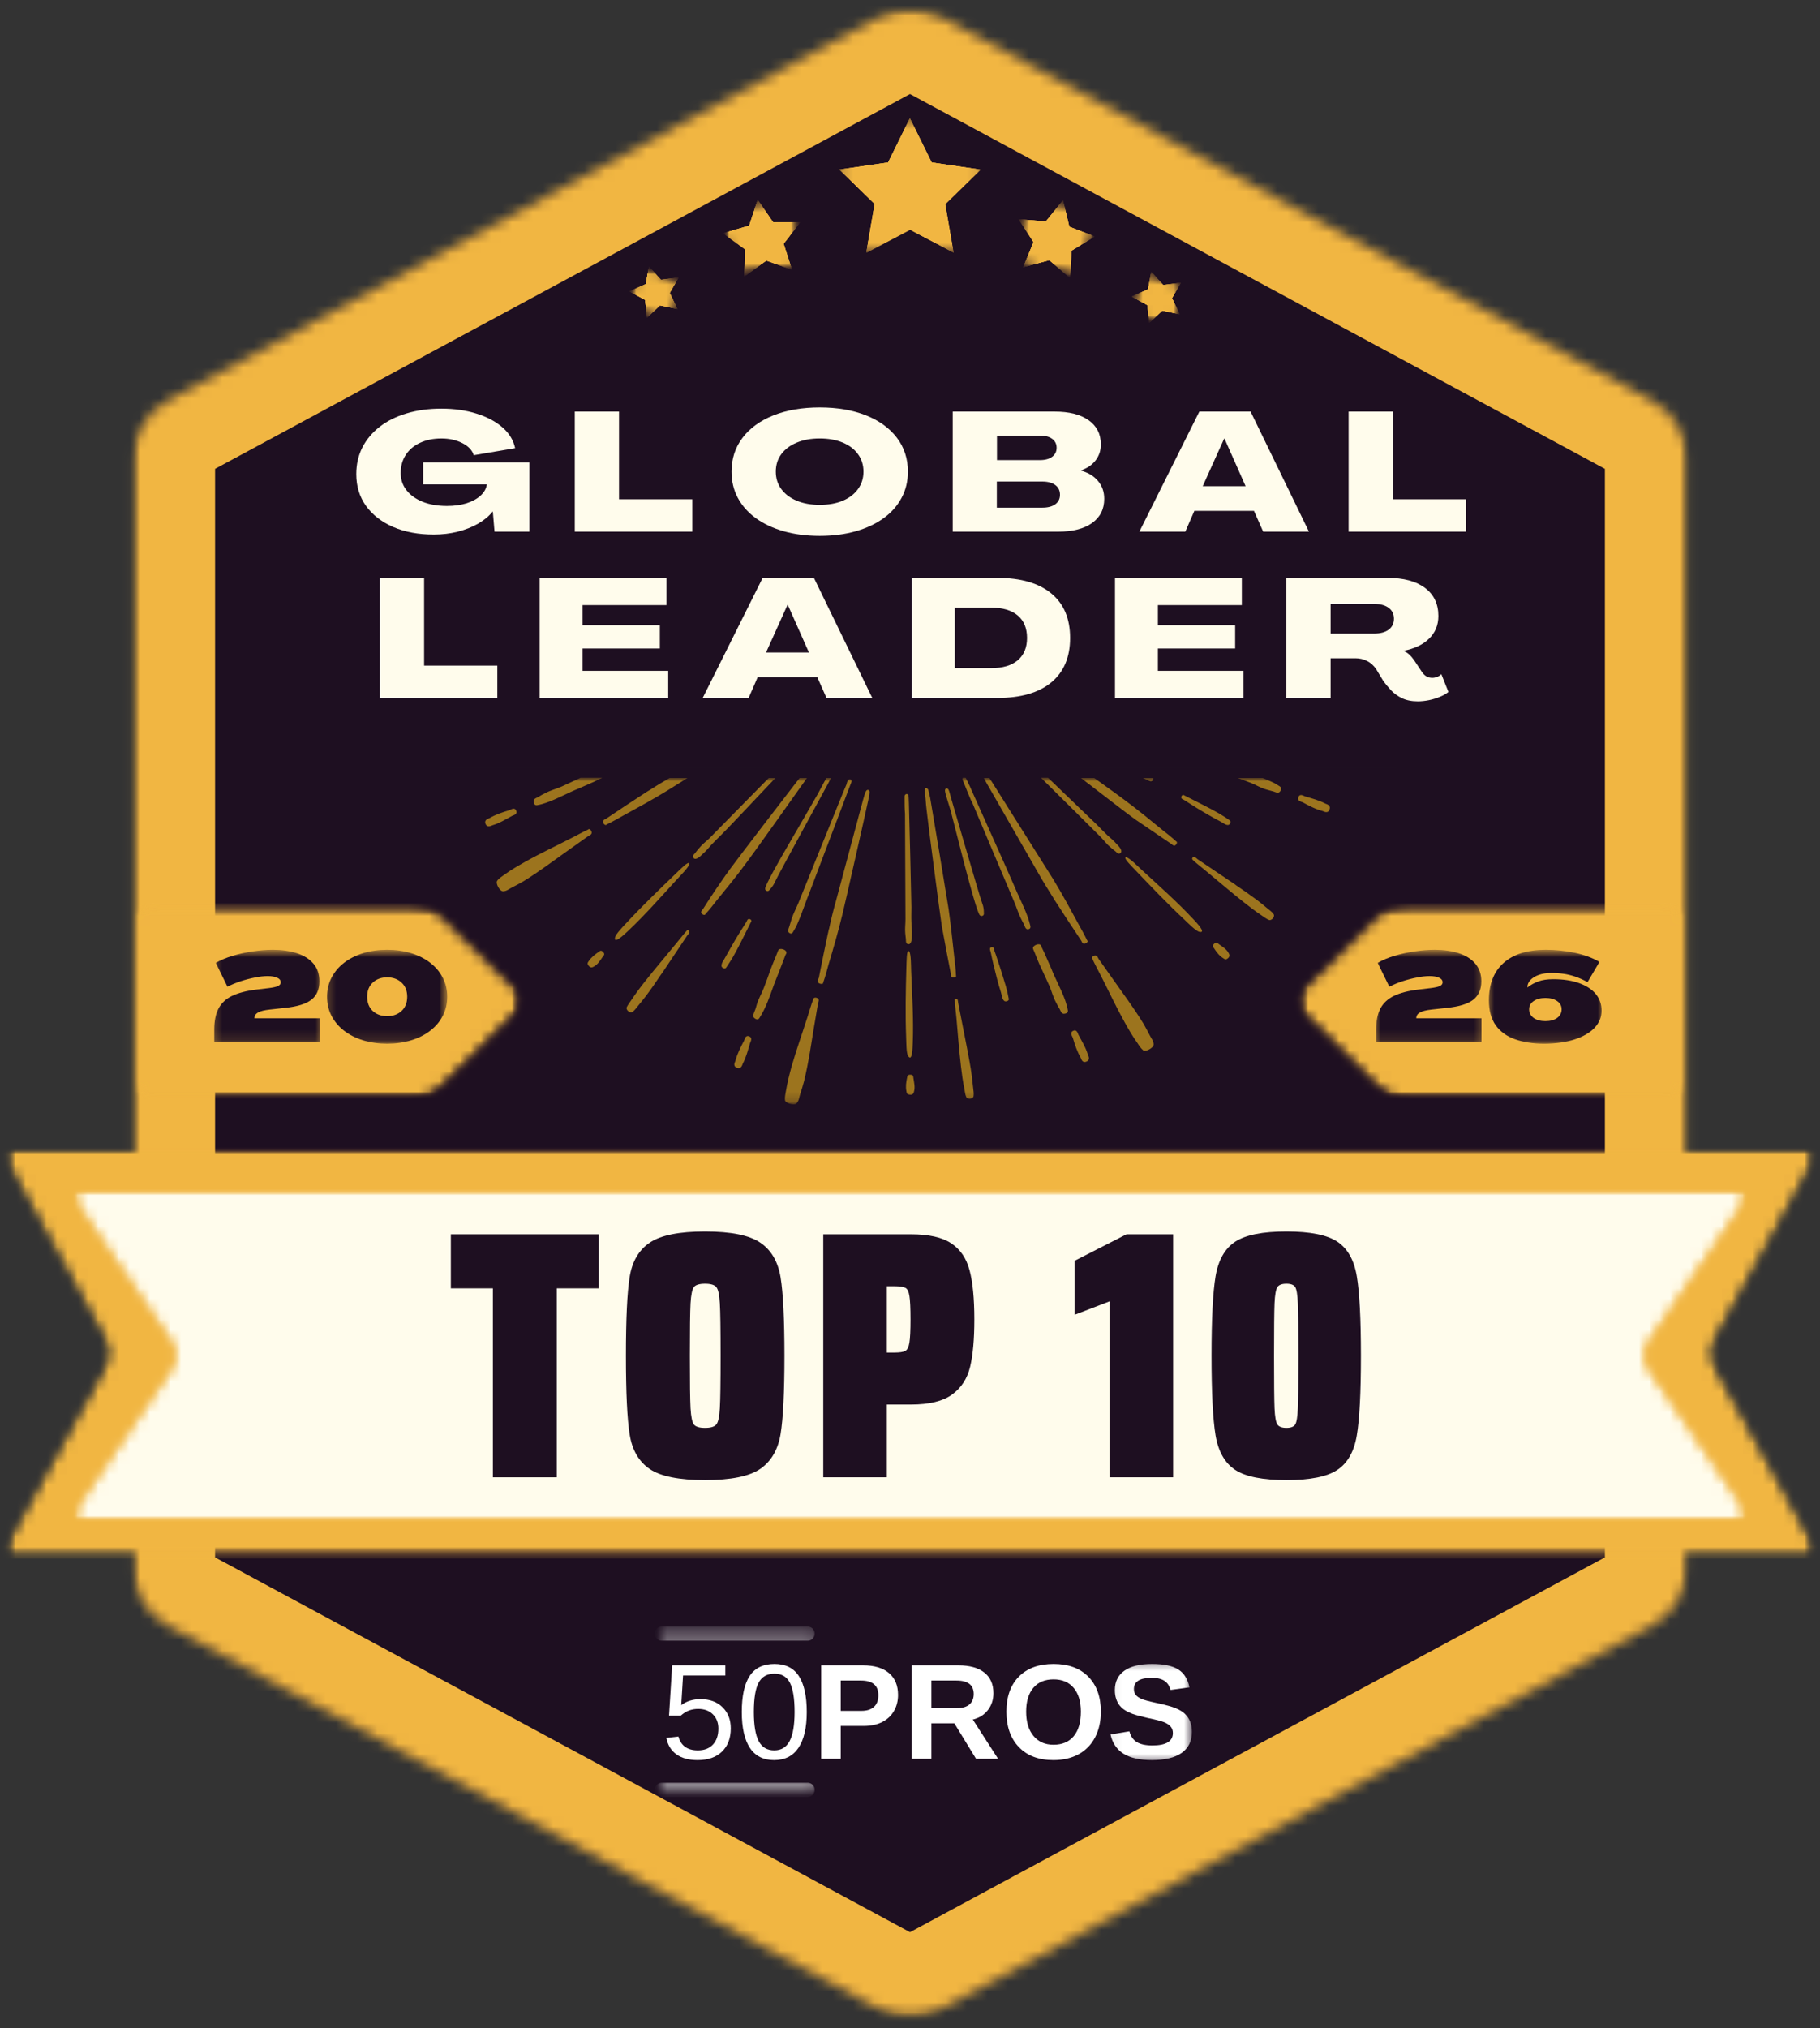
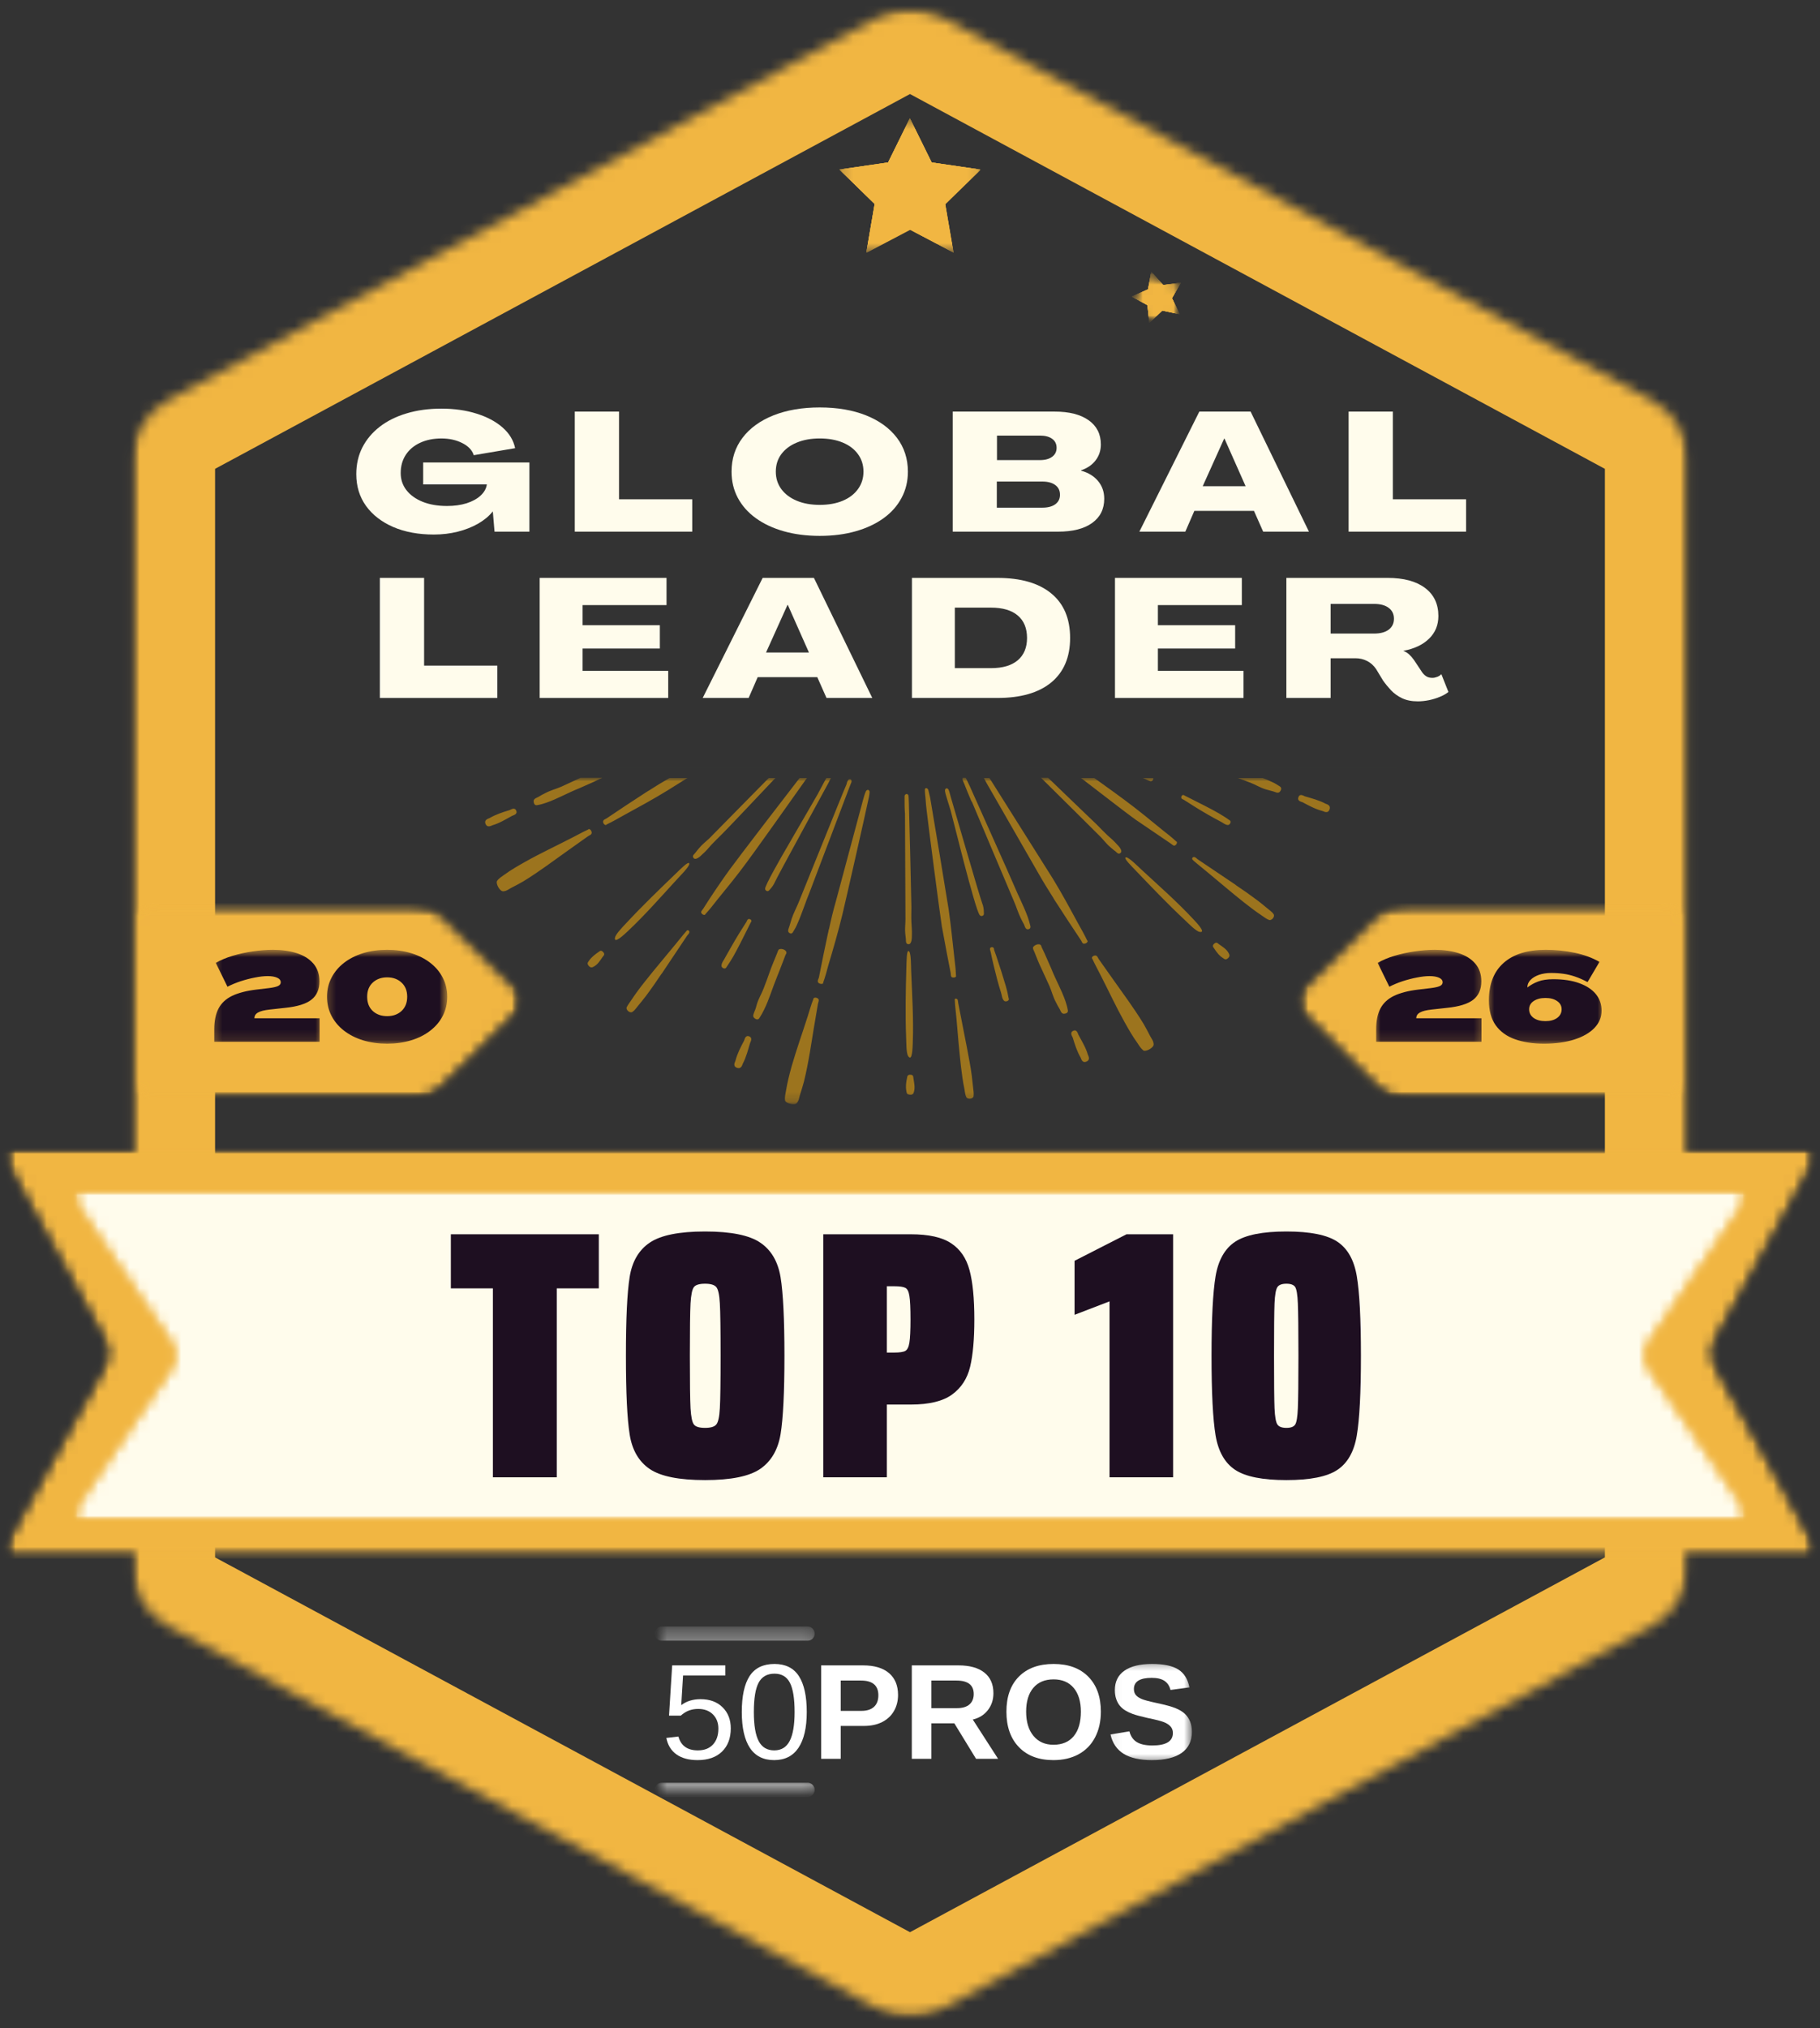
<svg xmlns="http://www.w3.org/2000/svg" width="176" height="196" viewBox="0 0 176 196" fill="none">
  <rect x="0" y="0" width="176" height="196" fill="#333333" stroke="none" />
  <g clip-path="url(#clip0_2763_1487)">
    <mask id="mask0_2763_1487" style="mask-type:luminance" maskUnits="userSpaceOnUse" x="12" y="0" width="152" height="195">
      <path d="M12.799 0.588H163.201V194.955H12.799V0.588Z" fill="white" />
    </mask>
    <g mask="url(#mask0_2763_1487)">
      <mask id="mask1_2763_1487" style="mask-type:luminance" maskUnits="userSpaceOnUse" x="12" y="0" width="152" height="195">
        <path d="M91.45 1.86L159.75 38.675C161.876 39.82 163.201 42.042 163.201 44.455V151.369C163.201 153.782 161.876 156.003 159.75 157.149L91.45 193.964C89.296 195.126 86.704 195.126 84.55 193.964L16.25 157.149C14.124 156.003 12.799 153.782 12.799 151.369V44.455C12.799 42.042 14.124 39.82 16.25 38.675L84.55 1.86C86.704 0.698 89.296 0.698 91.45 1.86Z" fill="white" />
      </mask>
      <g mask="url(#mask1_2763_1487)">
        <mask id="mask2_2763_1487" style="mask-type:luminance" maskUnits="userSpaceOnUse" x="12" y="0" width="152" height="195">
-           <path d="M163.525 0.522H12.475V194.954H163.525V0.522Z" fill="white" />
-         </mask>
+           </mask>
        <g mask="url(#mask2_2763_1487)">
          <mask id="mask3_2763_1487" style="mask-type:luminance" maskUnits="userSpaceOnUse" x="12" y="0" width="152" height="195">
            <path d="M12.799 0.627H163.201V194.955H12.799V0.627Z" fill="white" />
          </mask>
          <g mask="url(#mask3_2763_1487)">
            <mask id="mask4_2763_1487" style="mask-type:luminance" maskUnits="userSpaceOnUse" x="12" y="0" width="152" height="195">
              <path d="M91.45 1.861L159.75 38.676C161.876 39.821 163.201 42.043 163.201 44.456V151.37C163.201 153.783 161.876 156.004 159.75 157.15L91.45 193.965C89.296 195.127 86.704 195.127 84.55 193.965L16.25 157.15C14.124 156.004 12.799 153.783 12.799 151.37V44.456C12.799 42.043 14.124 39.821 16.25 38.676L84.55 1.861C86.704 0.699 89.296 0.699 91.45 1.861Z" fill="white" />
            </mask>
            <g mask="url(#mask4_2763_1487)">
              <path d="M12.799 0.001H163.201V195.64H12.799V0.001Z" fill="#1E0F21" />
            </g>
          </g>
        </g>
      </g>
    </g>
    <mask id="mask5_2763_1487" style="mask-type:luminance" maskUnits="userSpaceOnUse" x="12" y="0" width="152" height="195">
      <path d="M12.799 0.522H163.327V194.954H12.799V0.522Z" fill="white" />
    </mask>
    <g mask="url(#mask5_2763_1487)">
      <mask id="mask6_2763_1487" style="mask-type:luminance" maskUnits="userSpaceOnUse" x="12" y="0" width="152" height="195">
        <path d="M91.45 1.86L159.748 38.675C161.874 39.82 163.199 42.042 163.199 44.455V151.367C163.199 153.78 161.874 156.001 159.748 157.147L91.45 193.962C89.296 195.124 86.701 195.124 84.548 193.962L16.25 157.147C14.124 156.001 12.799 153.78 12.799 151.367V44.455C12.799 42.042 14.124 39.82 16.25 38.675L84.548 1.86C86.701 0.698 89.296 0.698 91.45 1.86Z" fill="white" />
      </mask>
      <g mask="url(#mask6_2763_1487)">
        <path d="M91.451 1.86L159.748 38.675C161.874 39.82 163.199 42.042 163.199 44.455V151.367C163.199 153.78 161.874 156.001 159.748 157.147L91.451 193.962C89.296 195.124 86.701 195.124 84.548 193.962L16.25 157.147C14.124 156.001 12.799 153.78 12.799 151.367V44.455C12.799 42.042 14.124 39.82 16.25 38.675L84.548 1.86C86.701 0.698 89.296 0.698 91.451 1.86Z" stroke="#F1B642" stroke-width="16" />
      </g>
    </g>
    <mask id="mask7_2763_1487" style="mask-type:luminance" maskUnits="userSpaceOnUse" x="0" y="110" width="176" height="41">
      <path d="M0.421 110.905H175.624V150.634H0.421V110.905Z" fill="white" />
    </mask>
    <g mask="url(#mask7_2763_1487)">
      <mask id="mask8_2763_1487" style="mask-type:luminance" maskUnits="userSpaceOnUse" x="0" y="110" width="176" height="41">
        <path d="M174.632 110.905H1.368C1.041 110.905 0.737 111.079 0.572 111.361C0.406 111.642 0.4 111.991 0.56 112.277L10.031 129.397C10.502 130.252 10.502 131.287 10.031 132.141L0.56 149.262C0.4 149.548 0.406 149.897 0.572 150.179C0.737 150.461 1.041 150.634 1.368 150.634H174.632C174.959 150.634 175.263 150.461 175.428 150.179C175.594 149.897 175.6 149.548 175.441 149.262L165.969 132.141C165.498 131.287 165.498 130.252 165.969 129.397L175.441 112.277C175.6 111.991 175.594 111.642 175.428 111.361C175.263 111.079 174.959 110.905 174.632 110.905Z" fill="white" />
      </mask>
      <g mask="url(#mask8_2763_1487)">
        <mask id="mask9_2763_1487" style="mask-type:luminance" maskUnits="userSpaceOnUse" x="-1" y="110" width="178" height="42">
          <path d="M176.069 110.806H-0.069V151.051H176.069V110.806Z" fill="white" />
        </mask>
        <g mask="url(#mask9_2763_1487)">
          <mask id="mask10_2763_1487" style="mask-type:luminance" maskUnits="userSpaceOnUse" x="0" y="110" width="176" height="41">
            <path d="M0.421 110.905H175.624V150.634H0.421V110.905Z" fill="white" />
          </mask>
          <g mask="url(#mask10_2763_1487)">
            <mask id="mask11_2763_1487" style="mask-type:luminance" maskUnits="userSpaceOnUse" x="0" y="110" width="176" height="41">
              <path d="M174.632 110.905H1.368C1.041 110.905 0.737 111.079 0.572 111.361C0.406 111.642 0.4 111.991 0.56 112.277L10.031 129.397C10.502 130.252 10.502 131.287 10.031 132.141L0.56 149.262C0.4 149.548 0.406 149.897 0.572 150.179C0.737 150.461 1.041 150.634 1.368 150.634H174.632C174.959 150.634 175.263 150.461 175.428 150.179C175.594 149.897 175.6 149.548 175.441 149.262L165.969 132.141C165.498 131.287 165.498 130.252 165.969 129.397L175.441 112.277C175.6 111.991 175.594 111.642 175.428 111.361C175.263 111.079 174.959 110.905 174.632 110.905Z" fill="white" />
            </mask>
            <g mask="url(#mask11_2763_1487)">
              <path d="M-0.2 110.905H176.245V150.634H-0.2V110.905Z" fill="#F1B642" />
            </g>
          </g>
        </g>
      </g>
    </g>
    <mask id="mask12_2763_1487" style="mask-type:luminance" maskUnits="userSpaceOnUse" x="7" y="114" width="162" height="34">
      <path d="M7.015 114.932H168.932V147.063H7.015V114.932Z" fill="white" />
    </mask>
    <g mask="url(#mask12_2763_1487)">
      <mask id="mask13_2763_1487" style="mask-type:luminance" maskUnits="userSpaceOnUse" x="7" y="114" width="162" height="34">
        <path d="M168.044 114.932H7.957C7.65 114.932 7.369 115.101 7.226 115.373C7.081 115.644 7.101 115.973 7.273 116.226L16.493 129.703C17.026 130.483 17.026 131.512 16.493 132.292L7.273 145.769C7.101 146.022 7.081 146.351 7.226 146.622C7.369 146.894 7.65 147.063 7.957 147.063H168.044C168.35 147.063 168.632 146.894 168.775 146.622C168.92 146.351 168.899 146.022 168.728 145.769L159.507 132.292C158.975 131.512 158.975 130.483 159.507 129.703L168.728 116.226C168.899 115.973 168.92 115.644 168.775 115.373C168.632 115.101 168.35 114.932 168.044 114.932Z" fill="white" />
      </mask>
      <g mask="url(#mask13_2763_1487)">
        <mask id="mask14_2763_1487" style="mask-type:luminance" maskUnits="userSpaceOnUse" x="6" y="114" width="164" height="34">
          <path d="M169.275 114.464H6.726V147.392H169.275V114.464Z" fill="white" />
        </mask>
        <g mask="url(#mask14_2763_1487)">
          <mask id="mask15_2763_1487" style="mask-type:luminance" maskUnits="userSpaceOnUse" x="7" y="114" width="162" height="34">
            <path d="M7.06 114.932H168.932V147.063H7.06V114.932Z" fill="white" />
          </mask>
          <g mask="url(#mask15_2763_1487)">
            <mask id="mask16_2763_1487" style="mask-type:luminance" maskUnits="userSpaceOnUse" x="7" y="114" width="162" height="34">
              <path d="M168.044 114.932H7.957C7.65 114.932 7.369 115.101 7.226 115.373C7.081 115.644 7.101 115.973 7.273 116.226L16.493 129.703C17.026 130.483 17.026 131.512 16.493 132.292L7.273 145.769C7.101 146.022 7.081 146.351 7.226 146.622C7.369 146.894 7.65 147.063 7.957 147.063H168.044C168.35 147.063 168.632 146.894 168.775 146.622C168.92 146.351 168.899 146.022 168.728 145.769L159.507 132.292C158.975 131.512 158.975 130.483 159.507 129.703L168.728 116.226C168.899 115.973 168.92 115.644 168.775 115.373C168.632 115.101 168.35 114.932 168.044 114.932Z" fill="white" />
            </mask>
            <g mask="url(#mask16_2763_1487)">
              <path d="M6.389 114.932H169.559V147.063H6.389V114.932Z" fill="#FFFCEC" />
            </g>
          </g>
        </g>
      </g>
    </g>
    <mask id="mask17_2763_1487" style="mask-type:luminance" maskUnits="userSpaceOnUse" x="81" y="11" width="14" height="14">
      <path d="M81.179 11.438H94.899V24.373H81.179V11.438Z" fill="white" />
    </mask>
    <g mask="url(#mask17_2763_1487)">
      <path d="M88.016 11.48L90.119 15.741L94.819 16.425L91.418 19.743L92.222 24.425L88.016 22.213L83.808 24.425L84.613 19.743L81.211 16.425L85.913 15.741L88.016 11.48Z" fill="#F1B642" />
      <path d="M87.984 11.44L90.088 15.7L94.79 16.384L91.387 19.702L92.189 24.384L87.984 22.172L83.78 24.384L84.582 19.702L81.179 16.384L85.881 15.7L87.984 11.44Z" fill="#F1B642" />
      <path d="M87.984 11.44L90.088 15.7L94.79 16.384L91.387 19.702L92.189 24.384L87.984 22.172L83.78 24.384L84.582 19.702L81.179 16.384L85.881 15.7L87.984 11.44Z" fill="#F1B642" />
      <path d="M87.984 11.44L90.088 15.7L94.79 16.384L91.387 19.702L92.189 24.384L87.984 22.172L83.78 24.384L84.582 19.702L81.179 16.384L85.881 15.7L87.984 11.44Z" fill="#F1B642" />
    </g>
    <mask id="mask18_2763_1487" style="mask-type:luminance" maskUnits="userSpaceOnUse" x="34" y="74" width="109" height="33">
      <path d="M34.702 74.745H142.894V106.889H34.702V74.745Z" fill="white" />
    </mask>
    <g mask="url(#mask18_2763_1487)">
      <mask id="mask19_2763_1487" style="mask-type:luminance" maskUnits="userSpaceOnUse" x="34" y="74" width="110" height="34">
        <path d="M143.141 74.741H34.427V107.147H143.141V74.741Z" fill="white" />
      </mask>
      <g mask="url(#mask19_2763_1487)">
        <mask id="mask20_2763_1487" style="mask-type:luminance" maskUnits="userSpaceOnUse" x="34" y="74" width="109" height="33">
          <path d="M34.702 74.745H142.894V106.858H34.702V74.745Z" fill="white" />
        </mask>
        <g mask="url(#mask20_2763_1487)">
          <path d="M141.769 61.379C141.747 61.379 141.704 61.379 141.682 61.379C140.975 61.379 140.267 61.423 139.538 61.401C139.23 61.379 138.919 61.423 138.609 61.466C138.521 61.489 138.368 61.489 138.323 61.578C138.278 61.689 138.368 61.734 138.456 61.756C139.052 61.932 139.758 61.822 140.377 61.822C140.377 61.822 140.377 61.822 140.422 61.822C140.82 61.844 141.241 61.844 141.637 61.844C141.727 61.844 141.837 61.844 141.947 61.844L141.306 62.885C140.775 62.863 140.246 62.863 139.715 62.863C138.035 62.885 136.332 62.93 134.654 62.995C134.058 63.018 133.439 63.018 132.843 63.063C132.798 63.063 132.753 63.063 132.708 63.085C132.576 63.151 132.643 63.283 132.753 63.328C132.864 63.351 133.019 63.328 133.152 63.351C134.589 63.396 136.024 63.438 137.461 63.483C137.351 63.483 137.374 63.483 137.86 63.506C138.035 63.506 138.013 63.506 137.925 63.506C138.874 63.528 139.826 63.551 140.775 63.551C140.82 63.551 140.885 63.551 140.93 63.551L140.201 64.702C140.156 64.702 140.091 64.702 140.046 64.702C139.56 64.702 139.095 64.702 138.609 64.725C138.101 64.725 137.572 64.747 137.063 64.747C136.577 64.747 136.112 64.725 135.648 64.747C135.538 64.747 134.632 64.747 134.809 65.013C134.875 65.125 135.163 65.103 135.273 65.103C135.493 65.125 135.693 65.125 135.914 65.145C136.4 65.168 136.886 65.125 137.351 65.125C137.86 65.125 138.368 65.145 138.897 65.145C139.23 65.145 139.56 65.145 139.914 65.145L139.029 66.564C138.456 66.564 137.88 66.542 137.329 66.542C135.516 66.564 133.705 66.609 131.914 66.677C131.273 66.697 130.632 66.697 130.013 66.742C129.969 66.742 129.903 66.742 129.881 66.764C129.748 66.832 129.813 66.965 129.924 67.007C130.058 67.052 130.234 67.007 130.367 67.03C131.914 67.075 133.482 67.12 135.03 67.162C134.875 67.162 134.852 67.162 135.428 67.162C135.626 67.162 135.606 67.162 135.493 67.162C136.51 67.185 137.527 67.207 138.544 67.207C138.588 67.207 138.631 67.207 138.654 67.207L137.86 68.471C137.417 68.471 136.953 68.471 136.51 68.471C135.273 68.494 134.058 68.449 132.821 68.494C132.51 68.516 132.2 68.516 131.914 68.559C131.804 68.559 131.539 68.582 131.649 68.759C131.737 68.892 132.135 68.849 132.267 68.869C132.555 68.892 132.821 68.892 133.107 68.914C133.705 68.937 134.301 68.892 134.92 68.892C135.561 68.892 136.202 68.914 136.863 68.914C137.106 68.914 137.351 68.914 137.594 68.914L135.736 71.862C135.25 71.885 134.764 71.885 134.301 71.862C133.991 71.84 133.682 71.885 133.372 71.928C133.284 71.95 133.129 71.95 133.084 72.04C133.041 72.15 133.129 72.195 133.219 72.218C133.815 72.395 134.521 72.283 135.14 72.283C135.14 72.283 135.14 72.283 135.185 72.283C135.273 72.283 135.383 72.283 135.471 72.283L134.654 73.569H42.987L42.479 72.749C42.632 72.749 42.789 72.749 42.943 72.749C44.623 72.726 46.324 72.681 48.004 72.616C48.6 72.593 49.219 72.593 49.815 72.55C49.86 72.55 49.905 72.55 49.947 72.526C50.08 72.461 50.015 72.328 49.905 72.283C49.794 72.261 49.639 72.283 49.507 72.261C48.069 72.218 46.634 72.173 45.197 72.128C45.307 72.128 45.284 72.128 44.798 72.105C44.623 72.105 44.645 72.105 44.733 72.105C43.849 72.083 42.965 72.062 42.059 72.083L41.262 70.844C41.948 70.844 42.655 70.799 43.341 70.821C43.649 70.844 43.959 70.799 44.27 70.754C44.357 70.731 44.511 70.731 44.555 70.644C44.6 70.531 44.511 70.488 44.423 70.466C43.827 70.288 43.12 70.401 42.502 70.401C42.502 70.401 42.502 70.401 42.457 70.401C42.059 70.378 41.638 70.378 41.242 70.378C41.152 70.378 41.064 70.378 40.976 70.378L40.335 69.357C40.688 69.357 41.042 69.357 41.397 69.357C43.075 69.335 44.778 69.292 46.456 69.225C47.052 69.202 47.671 69.202 48.269 69.157C48.314 69.157 48.357 69.157 48.402 69.135C48.535 69.069 48.467 68.937 48.357 68.892C48.247 68.869 48.092 68.892 47.959 68.869C46.524 68.826 45.086 68.782 43.649 68.737C43.761 68.737 43.739 68.737 43.253 68.714C43.075 68.714 43.098 68.714 43.185 68.714C42.236 68.692 41.285 68.671 40.335 68.671C40.203 68.671 40.07 68.671 39.937 68.671L39.186 67.473C39.539 67.473 39.87 67.452 40.225 67.473C40.711 67.473 41.174 67.495 41.638 67.473C41.748 67.473 42.655 67.473 42.479 67.207C42.412 67.097 42.126 67.12 42.016 67.12C41.793 67.097 41.595 67.097 41.374 67.075C40.886 67.052 40.401 67.097 39.937 67.097C39.606 67.097 39.274 67.097 38.92 67.075L38.036 65.656C38.279 65.656 38.545 65.656 38.788 65.656C40.601 65.633 42.412 65.588 44.202 65.523C44.843 65.501 45.484 65.501 46.103 65.456C46.148 65.456 46.213 65.456 46.236 65.433C46.368 65.368 46.301 65.235 46.191 65.19C46.058 65.145 45.883 65.19 45.75 65.168C44.18 65.125 42.632 65.08 41.064 65.035C41.219 65.035 41.242 65.035 40.666 65.035C40.468 65.035 40.49 65.035 40.601 65.035C39.606 65.013 38.612 64.99 37.616 64.99L36.822 63.728C36.867 63.728 36.887 63.728 36.909 63.728C37.13 63.728 37.352 63.728 37.573 63.728C38.169 63.728 38.765 63.728 39.341 63.728C40.578 63.706 41.793 63.751 43.03 63.706C43.341 63.684 43.649 63.684 43.937 63.639C44.047 63.639 44.312 63.616 44.202 63.438C44.114 63.308 43.716 63.351 43.584 63.328C43.296 63.308 43.03 63.308 42.745 63.283C42.146 63.261 41.55 63.308 40.931 63.308C40.29 63.308 39.649 63.283 38.986 63.283C38.347 63.261 37.706 63.283 37.065 63.283C36.932 63.283 36.777 63.261 36.644 63.283C36.601 63.283 36.579 63.308 36.534 63.328L35.737 62.042C36.401 62.042 37.065 61.999 37.751 62.022C38.059 62.042 38.369 61.999 38.678 61.954C38.765 61.932 38.92 61.932 38.965 61.844C39.008 61.734 38.92 61.689 38.833 61.666C38.236 61.489 37.528 61.599 36.909 61.599C36.909 61.599 36.909 61.599 36.867 61.599C36.468 61.578 36.048 61.578 35.65 61.578C35.627 61.578 35.607 61.578 35.562 61.578L36.203 60.535C36.666 60.535 37.107 60.558 37.573 60.535C39.253 60.513 40.954 60.47 42.632 60.403C43.23 60.38 43.849 60.38 44.445 60.337C44.49 60.337 44.533 60.337 44.578 60.315C44.711 60.247 44.645 60.115 44.533 60.07C44.423 60.047 44.27 60.07 44.137 60.047C42.7 60.004 41.262 59.959 39.827 59.915C39.937 59.915 39.915 59.915 39.429 59.892C39.253 59.892 39.274 59.892 39.364 59.892C38.434 59.872 37.505 59.849 36.579 59.849L37.307 58.696C37.751 58.696 38.214 58.696 38.655 58.696C39.163 58.696 39.694 58.673 40.203 58.673C40.688 58.673 41.152 58.696 41.617 58.673C41.728 58.673 42.632 58.673 42.457 58.408C42.391 58.298 42.103 58.32 41.993 58.32C41.771 58.298 41.572 58.298 41.352 58.275C40.864 58.253 40.378 58.298 39.915 58.298C39.406 58.298 38.898 58.275 38.369 58.275C38.102 58.275 37.838 58.275 37.573 58.275L38.457 56.879C38.943 56.879 39.451 56.879 39.96 56.879C41.771 56.856 43.584 56.813 45.374 56.746C46.015 56.724 46.656 56.724 47.273 56.679C47.318 56.679 47.385 56.679 47.408 56.658C47.54 56.591 47.473 56.458 47.363 56.413C47.23 56.368 47.052 56.413 46.922 56.391C45.374 56.346 43.804 56.303 42.257 56.258C42.412 56.258 42.434 56.258 41.86 56.258C41.66 56.258 41.683 56.258 41.793 56.258C40.821 56.236 39.827 56.215 38.855 56.215L39.649 54.949C40.027 54.949 40.401 54.949 40.776 54.949C42.016 54.929 43.23 54.972 44.468 54.929C44.778 54.906 45.086 54.906 45.374 54.861C45.484 54.861 45.75 54.839 45.639 54.663C45.552 54.529 45.154 54.574 45.021 54.551C44.733 54.529 44.468 54.529 44.18 54.506C43.584 54.486 42.987 54.529 42.369 54.529C41.728 54.529 41.087 54.506 40.423 54.506C40.248 54.506 40.092 54.506 39.915 54.506L41.771 51.56C42.169 51.56 42.589 51.538 42.987 51.56C43.075 51.56 43.141 51.56 43.23 51.56C43.473 51.56 43.694 51.538 43.937 51.493C44.025 51.47 44.18 51.47 44.225 51.383C44.27 51.27 44.18 51.227 44.092 51.205C43.671 51.072 43.208 51.095 42.745 51.117C42.544 51.117 42.346 51.138 42.169 51.138C42.169 51.138 42.169 51.138 42.126 51.138C42.146 51.138 42.146 51.138 42.169 51.138C42.146 51.138 42.103 51.138 42.036 51.138L42.855 49.831H134.611L135.118 50.65C134.875 50.65 134.654 50.65 134.411 50.65C132.731 50.672 131.03 50.717 129.35 50.784C128.754 50.805 128.135 50.805 127.539 50.85C127.494 50.85 127.449 50.85 127.406 50.872C127.274 50.939 127.339 51.072 127.449 51.117C127.559 51.138 127.715 51.117 127.847 51.138C129.285 51.182 130.72 51.227 132.157 51.27C132.047 51.27 132.069 51.27 132.555 51.293C132.731 51.293 132.708 51.293 132.621 51.293C133.57 51.315 134.521 51.338 135.471 51.338C135.493 51.338 135.493 51.338 135.516 51.338L136.29 52.579C136.222 52.579 136.179 52.579 136.112 52.579C135.406 52.579 134.699 52.622 133.968 52.601C133.66 52.579 133.35 52.622 133.041 52.667C132.953 52.689 132.798 52.689 132.753 52.779C132.708 52.889 132.798 52.934 132.886 52.955C133.482 53.132 134.191 53.022 134.809 53.022C134.809 53.022 134.809 53.022 134.852 53.022C135.25 53.044 135.671 53.044 136.069 53.044C136.222 53.044 136.4 53.067 136.577 53.044L137.216 54.063C136.798 54.063 136.355 54.043 135.936 54.063C134.256 54.086 132.555 54.131 130.875 54.196C130.279 54.218 129.66 54.218 129.064 54.263C129.019 54.263 128.974 54.263 128.929 54.286C128.799 54.351 128.864 54.486 128.974 54.529C129.087 54.551 129.24 54.529 129.372 54.551C130.808 54.596 132.245 54.641 133.682 54.684C133.57 54.684 133.593 54.684 134.078 54.706C134.256 54.706 134.234 54.706 134.146 54.706C135.097 54.729 136.047 54.751 136.996 54.751C137.196 54.751 137.417 54.751 137.615 54.729L138.368 55.925C137.947 55.925 137.527 55.948 137.106 55.948C136.62 55.948 136.157 55.925 135.693 55.948C135.583 55.948 134.677 55.948 134.852 56.215C134.92 56.325 135.207 56.303 135.318 56.303C135.538 56.325 135.736 56.325 135.959 56.346C136.445 56.368 136.931 56.325 137.394 56.325C137.815 56.325 138.213 56.346 138.631 56.346L139.515 57.765C139.185 57.765 138.854 57.765 138.544 57.765C136.731 57.787 134.92 57.832 133.129 57.897C132.488 57.92 131.849 57.92 131.228 57.965C131.185 57.965 131.118 57.965 131.096 57.987C130.965 58.053 131.03 58.187 131.14 58.23C131.273 58.275 131.451 58.23 131.581 58.253C133.152 58.298 134.699 58.34 136.267 58.385C136.112 58.385 136.092 58.385 136.665 58.385C136.863 58.385 136.843 58.385 136.731 58.385C137.747 58.408 138.764 58.43 139.781 58.43C139.826 58.43 139.891 58.43 139.936 58.43L140.753 59.737C140.732 59.737 140.732 59.715 140.71 59.715C140.622 59.694 140.487 59.694 140.399 59.694C140.179 59.694 139.958 59.694 139.738 59.694C139.14 59.694 138.544 59.694 137.97 59.694C136.731 59.715 135.516 59.672 134.279 59.715C133.968 59.737 133.66 59.737 133.372 59.782C133.262 59.782 132.996 59.804 133.107 59.982C133.196 60.115 133.593 60.07 133.727 60.092C134.013 60.115 134.279 60.115 134.566 60.137C135.163 60.16 135.759 60.115 136.377 60.115C137.018 60.115 137.66 60.137 138.323 60.137C138.964 60.16 139.605 60.137 140.246 60.137C140.377 60.137 140.532 60.16 140.665 60.137C140.798 60.115 140.885 60.004 140.885 59.892L141.769 61.379ZM142.786 61.756L142.676 61.578L135.118 49.565V49.32H42.479V49.565L34.81 61.756L34.921 61.932L42.479 73.947V74.19H135.14V73.947L142.786 61.756ZM126.765 71.905C126.831 71.885 126.92 71.905 126.986 71.885C127.406 71.862 127.825 71.84 128.223 71.84C128.929 71.84 129.615 71.84 130.322 71.862C130.677 71.862 131.03 71.862 131.383 71.885C131.406 71.885 131.428 71.885 131.539 71.885C131.759 71.885 131.959 71.905 132.18 71.905C132.245 71.905 132.355 71.885 132.423 71.905C132.576 71.95 132.533 72.083 132.4 72.105C132.29 72.128 132.157 72.105 132.025 72.128C131.759 72.128 131.516 72.15 131.251 72.15C130.544 72.173 129.858 72.173 129.152 72.173C128.666 72.173 128.203 72.173 127.715 72.173C127.429 72.173 127.073 72.218 126.788 72.128C126.655 72.083 126.632 71.95 126.765 71.905ZM131.273 70.444C131.185 70.421 131.096 70.378 131.14 70.266C131.185 70.156 131.339 70.178 131.428 70.156C131.737 70.111 132.047 70.088 132.355 70.088C133.064 70.133 133.77 70.068 134.499 70.068C134.742 70.068 135.007 70.045 135.25 70.068C135.516 70.111 135.538 70.466 135.25 70.511C135.007 70.554 134.722 70.511 134.454 70.511C134.058 70.511 133.637 70.488 133.239 70.488C133.196 70.488 133.174 70.488 133.196 70.488C132.576 70.511 131.892 70.621 131.273 70.444ZM133.196 70.511C133.219 70.511 133.219 70.511 133.239 70.511C133.66 70.531 133.239 70.511 133.196 70.511ZM132.335 56.038C132.798 55.97 133.262 56.015 133.727 56.038C133.815 56.038 134.058 56.015 134.101 56.125C134.168 56.28 133.88 56.28 133.793 56.28C133.35 56.325 132.864 56.346 132.423 56.303C132.335 56.303 132.112 56.303 132.069 56.215C131.959 56.08 132.223 56.058 132.335 56.038ZM135.075 72.218C135.097 72.218 135.097 72.218 135.118 72.218C135.538 72.238 135.118 72.218 135.075 72.218ZM136.82 68.849C136.377 68.849 137.239 68.849 136.82 68.849V68.849ZM129.438 70.178C129.66 70.178 129.858 70.201 130.081 70.201C130.146 70.201 130.256 70.178 130.322 70.201C130.477 70.243 130.434 70.378 130.301 70.401C130.191 70.421 130.058 70.401 129.924 70.421C128.974 70.444 128.002 70.466 127.051 70.466C126.565 70.466 126.102 70.466 125.616 70.466C125.328 70.466 124.975 70.511 124.687 70.421C124.556 70.378 124.534 70.243 124.666 70.201C124.732 70.178 124.819 70.201 124.887 70.178C125.305 70.156 125.726 70.133 126.124 70.133C127.184 70.133 128.223 70.133 129.285 70.156C129.307 70.178 129.35 70.178 129.438 70.178ZM130.169 56.346C130.124 56.346 130.036 56.346 129.969 56.325C129.903 56.325 129.836 56.303 129.813 56.258C129.703 56.08 129.991 56.058 130.081 56.058C130.477 56.015 130.898 56.038 131.316 56.058C131.383 56.058 131.428 56.058 131.494 56.058C131.581 56.058 131.826 56.038 131.869 56.148C131.937 56.303 131.649 56.303 131.561 56.303C131.096 56.346 130.632 56.368 130.169 56.346ZM129.129 65.035C129.042 65.035 128.819 65.035 128.776 64.947C128.666 64.77 128.952 64.747 129.042 64.747C129.505 64.682 129.991 64.725 130.434 64.747C130.522 64.747 130.765 64.725 130.808 64.835C130.875 64.99 130.587 64.99 130.499 64.99C130.036 65.035 129.572 65.08 129.129 65.035ZM130.301 68.759C129.55 68.782 128.799 68.826 128.025 68.782C127.915 68.782 127.429 68.826 127.406 68.649C127.384 68.449 127.915 68.494 128.025 68.471C128.776 68.426 129.528 68.471 130.301 68.494C130.389 68.494 130.898 68.449 130.92 68.626C130.92 68.804 130.389 68.759 130.301 68.759ZM137.484 61.711C137.374 61.734 137.239 61.711 137.106 61.734C136.157 61.756 135.185 61.777 134.234 61.777C133.748 61.777 133.284 61.777 132.798 61.777C132.51 61.777 132.157 61.822 131.869 61.734C131.737 61.689 131.714 61.556 131.849 61.511C131.914 61.489 132.002 61.511 132.069 61.489C132.488 61.466 132.909 61.444 133.307 61.444C134.366 61.444 135.406 61.444 136.467 61.466C136.49 61.466 136.51 61.466 136.62 61.466C136.843 61.466 137.041 61.489 137.261 61.489C137.329 61.489 137.439 61.466 137.504 61.489C137.637 61.556 137.594 61.689 137.484 61.711ZM131.759 60.047C131.008 60.07 130.256 60.115 129.483 60.07C129.372 60.07 128.886 60.115 128.864 59.937C128.842 59.737 129.372 59.782 129.483 59.761C130.234 59.715 130.985 59.761 131.759 59.782C131.849 59.782 132.355 59.737 132.378 59.915C132.378 60.092 131.849 60.047 131.759 60.047ZM138.256 60.16C137.837 60.137 138.699 60.16 138.256 60.16V60.16ZM132.267 64.747C132.731 64.682 133.196 64.725 133.66 64.747C133.748 64.747 133.991 64.725 134.036 64.835C134.101 64.99 133.815 64.99 133.727 64.99C133.284 65.035 132.798 65.058 132.355 65.013C132.267 65.013 132.047 65.013 132.002 64.925C131.892 64.77 132.18 64.747 132.267 64.747ZM140.357 61.822C140.377 61.822 140.377 61.822 140.399 61.822C140.82 61.822 140.399 61.822 140.357 61.822ZM138.874 65.103C138.544 65.103 139.23 65.125 138.874 65.103V65.103ZM134.832 53.112C134.852 53.112 134.852 53.112 134.875 53.112C135.273 53.132 134.852 53.132 134.832 53.112ZM127.472 53.067C127.184 53.067 126.831 53.112 126.545 53.022C126.412 52.977 126.39 52.844 126.522 52.799C126.588 52.779 126.675 52.799 126.743 52.779C127.161 52.757 127.582 52.734 127.98 52.734C129.042 52.734 130.081 52.734 131.14 52.757C131.163 52.757 131.185 52.757 131.296 52.757C131.516 52.757 131.714 52.779 131.937 52.779C132.002 52.779 132.112 52.757 132.18 52.779C132.335 52.822 132.29 52.955 132.157 52.977C132.047 52.999 131.914 52.977 131.782 52.999C130.83 53.022 129.858 53.044 128.909 53.044C128.423 53.089 127.935 53.089 127.472 53.067ZM46.103 53.067C46.191 53.089 46.279 53.132 46.236 53.245C46.191 53.355 46.038 53.332 45.948 53.355C45.639 53.398 45.329 53.42 45.021 53.42C44.312 53.377 43.606 53.443 42.877 53.443C42.632 53.443 42.369 53.465 42.126 53.443C41.86 53.398 41.838 53.044 42.126 52.999C42.369 52.955 42.655 52.999 42.92 52.999C43.318 52.999 43.739 53.022 44.137 53.022C44.18 53.022 44.202 53.022 44.18 53.022C44.798 52.999 45.484 52.889 46.103 53.067ZM48.247 58.475C48.334 58.475 48.555 58.475 48.6 58.563C48.71 58.741 48.424 58.763 48.334 58.763C47.871 58.828 47.385 58.785 46.942 58.763C46.854 58.763 46.611 58.785 46.566 58.673C46.501 58.518 46.787 58.518 46.877 58.518C47.318 58.475 47.806 58.43 48.247 58.475ZM47.075 54.774C47.826 54.751 48.578 54.706 49.351 54.751C49.462 54.751 49.947 54.706 49.97 54.884C49.992 55.084 49.462 55.039 49.351 55.062C48.6 55.106 47.849 55.062 47.075 55.039C46.987 55.039 46.479 55.084 46.456 54.906C46.456 54.706 46.987 54.774 47.075 54.774ZM44.18 52.999C44.159 52.999 44.159 52.999 44.137 52.999C43.716 52.977 44.137 52.999 44.18 52.999ZM52.687 53.31C52.622 53.332 52.534 53.31 52.467 53.332C52.091 53.355 51.715 53.355 51.317 53.377C51.275 53.377 51.252 53.377 51.207 53.377C50.148 53.377 49.108 53.377 48.047 53.355C48.026 53.355 48.004 53.355 47.894 53.355C47.671 53.355 47.473 53.332 47.252 53.332C47.185 53.332 47.075 53.355 47.01 53.332C46.854 53.287 46.899 53.155 47.032 53.132C47.142 53.112 47.273 53.132 47.408 53.112C48.092 53.089 48.778 53.089 49.462 53.067C49.749 53.067 50.015 53.067 50.303 53.067C50.789 53.067 51.252 53.067 51.738 53.067C52.026 53.067 52.379 53.022 52.667 53.112C52.82 53.132 52.843 53.267 52.687 53.31ZM50.589 51.603C50.523 51.625 50.433 51.603 50.368 51.625C49.947 51.648 49.529 51.67 49.131 51.67C48.931 51.67 48.755 51.67 48.555 51.67C47.694 51.67 46.832 51.67 45.97 51.648C45.948 51.648 45.925 51.648 45.815 51.648C45.595 51.648 45.395 51.625 45.174 51.625C45.109 51.625 44.998 51.648 44.931 51.625C44.778 51.581 44.821 51.448 44.953 51.425C45.064 51.403 45.197 51.425 45.329 51.403C46.081 51.383 46.832 51.36 47.561 51.36C47.783 51.36 47.981 51.36 48.202 51.36C48.688 51.36 49.153 51.36 49.639 51.36C49.925 51.36 50.28 51.315 50.568 51.403C50.721 51.425 50.744 51.56 50.589 51.603ZM47.208 67.185C47.295 67.185 47.518 67.185 47.561 67.275C47.561 67.297 47.561 67.297 47.583 67.297C47.651 67.43 47.408 67.452 47.318 67.473C46.899 67.518 46.479 67.495 46.058 67.473C46.015 67.473 45.97 67.473 45.903 67.473C45.815 67.473 45.572 67.495 45.529 67.385C45.462 67.23 45.75 67.23 45.838 67.23C46.279 67.162 46.744 67.14 47.208 67.185ZM45.617 63.461C46.368 63.438 47.12 63.396 47.894 63.438C48.004 63.438 48.49 63.396 48.512 63.573C48.535 63.771 48.004 63.728 47.894 63.751C47.142 63.794 46.391 63.751 45.617 63.728C45.529 63.728 45.021 63.771 44.998 63.594C44.998 63.418 45.529 63.461 45.617 63.461ZM45.529 62.022C45.462 62.042 45.374 62.022 45.307 62.042C44.888 62.065 44.468 62.087 44.069 62.087C43.01 62.087 41.971 62.087 40.909 62.065C40.886 62.065 40.864 62.065 40.754 62.065C40.533 62.065 40.335 62.042 40.115 62.042C40.047 62.042 39.937 62.065 39.87 62.042C39.717 61.999 39.76 61.866 39.892 61.844C40.005 61.822 40.137 61.844 40.268 61.822C41.219 61.799 42.191 61.777 43.141 61.777C43.629 61.777 44.092 61.777 44.578 61.777C44.866 61.777 45.219 61.734 45.507 61.822C45.639 61.822 45.682 61.954 45.529 62.022ZM39.098 63.373C38.678 63.351 39.539 63.373 39.098 63.373V63.373ZM45.109 58.785C44.645 58.851 44.159 58.808 43.716 58.785C43.629 58.785 43.386 58.808 43.341 58.696C43.275 58.541 43.561 58.541 43.649 58.541C44.092 58.496 44.578 58.475 45.021 58.518C45.109 58.518 45.329 58.518 45.374 58.608C45.484 58.741 45.197 58.763 45.109 58.785ZM49.905 70.444C50.193 70.444 50.546 70.401 50.831 70.488C50.964 70.531 50.987 70.666 50.854 70.709C50.789 70.731 50.699 70.709 50.633 70.731C50.213 70.754 49.794 70.776 49.396 70.776C48.334 70.776 47.295 70.776 46.236 70.754C46.213 70.754 46.191 70.754 46.081 70.754C45.86 70.754 45.662 70.731 45.44 70.731C45.374 70.731 45.264 70.754 45.197 70.731C45.041 70.686 45.086 70.554 45.219 70.531C45.329 70.511 45.462 70.531 45.595 70.511C46.546 70.488 47.518 70.466 48.467 70.466C48.953 70.444 49.419 70.444 49.905 70.444ZM45.041 67.473C44.578 67.54 44.092 67.495 43.649 67.473C43.561 67.473 43.318 67.495 43.275 67.385C43.208 67.23 43.496 67.23 43.584 67.23C44.025 67.185 44.511 67.162 44.953 67.207C45.041 67.207 45.264 67.207 45.307 67.297C45.417 67.43 45.131 67.452 45.041 67.473ZM36.997 61.689C36.977 61.689 36.977 61.689 36.954 61.689C36.556 61.689 36.954 61.689 36.997 61.689ZM42.544 70.401C42.522 70.401 42.522 70.401 42.502 70.401C42.103 70.378 42.502 70.401 42.544 70.401ZM40.556 54.663C40.137 54.663 40.999 54.684 40.556 54.663V54.663ZM38.5 58.408C38.147 58.408 38.833 58.408 38.5 58.408V58.408ZM122.147 46.372C122.41 46.284 122.698 46.195 122.964 46.15C123.051 46.129 123.317 46.062 123.362 46.483C123.405 46.772 123.029 46.86 122.919 46.925C122.698 47.06 122.478 47.193 122.235 47.303C121.749 47.571 121.196 47.701 120.687 47.924C120.379 48.057 120.069 48.189 119.781 48.346H117.659C118.102 48.146 118.543 47.946 118.986 47.769C120.069 47.326 121.085 46.772 122.147 46.372ZM127.604 44.888C127.008 45.243 126.324 45.464 125.661 45.664C125.571 45.686 125.173 45.996 125.02 45.596C124.864 45.243 125.35 45.153 125.418 45.108C126.036 44.776 126.632 44.4 127.318 44.2C127.406 44.177 127.825 43.889 128.002 44.355C128.135 44.753 127.694 44.843 127.604 44.888ZM126.212 39.39C125.55 39.878 124.842 40.278 124.136 40.676C122.678 41.497 121.151 42.205 119.648 42.981C119.119 43.248 118.611 43.534 118.08 43.779C118.057 43.802 118.013 43.847 117.947 43.824C117.77 43.757 117.682 43.491 117.749 43.379C117.815 43.248 117.99 43.203 118.08 43.136C119.362 42.228 120.642 41.319 121.904 40.41C122.014 40.321 122.035 40.321 121.992 40.343C122.743 39.812 123.517 39.279 124.311 38.791C124.687 38.571 125.062 38.371 125.461 38.171C125.726 38.038 125.969 37.818 126.302 37.818C126.632 37.818 127.031 38.593 126.875 38.814C126.72 39.057 126.455 39.212 126.212 39.39ZM116.6 44.643C116.532 44.776 116.357 44.8 116.247 44.888C115.007 45.729 113.748 46.55 112.488 47.371C112.71 47.238 112.886 47.126 112.312 47.481C112.157 47.591 112.18 47.571 112.267 47.503C111.826 47.791 111.383 48.057 110.942 48.322H109.174C109.77 47.946 110.191 47.681 110.346 47.591C111.781 46.705 113.262 45.907 114.721 45.108C115.228 44.821 115.738 44.533 116.289 44.267C116.312 44.245 116.357 44.2 116.4 44.222C116.6 44.29 116.665 44.533 116.6 44.643ZM104.621 39.59C104.754 39.412 104.821 39.279 104.489 39.767C104.401 39.9 104.401 39.878 104.446 39.833C103.827 40.698 99.427 46.417 97.969 48.322H97.241C98.898 45.974 102.39 41.096 102.743 40.631C103.672 39.369 104.666 38.15 105.66 36.931C106.014 36.486 106.344 36.043 106.743 35.623C106.765 35.6 106.787 35.533 106.83 35.533C107.008 35.511 107.186 35.711 107.163 35.823C107.141 35.933 107.03 36.021 106.963 36.133C106.191 37.33 105.418 38.459 104.621 39.59ZM113.903 27.289C113.507 27.887 113.064 28.485 112.623 29.041C111.649 30.282 110.632 31.456 109.638 32.675C109.284 33.095 108.931 33.561 108.578 33.961C108.556 33.983 108.533 34.026 108.488 34.049C108.355 34.094 108.245 33.938 108.29 33.828C108.313 33.716 108.423 33.628 108.488 33.538L110.92 29.904C111.008 29.771 111.008 29.792 110.965 29.859C111.451 29.128 111.959 28.397 112.488 27.687C112.733 27.377 112.976 27.066 113.219 26.778C113.394 26.578 113.549 26.313 113.792 26.158C114.035 26.003 114.434 26.358 114.346 26.601C114.213 26.868 114.035 27.089 113.903 27.289ZM114.368 34.759C112.843 36.399 111.163 38.016 109.55 39.567C109.24 39.855 108.268 40.876 108.29 40.456C108.29 40.188 109.174 39.302 109.462 38.992C111.008 37.307 112.578 35.511 114.256 33.938C114.589 33.628 115.605 32.675 115.473 33.338C115.405 33.694 114.654 34.447 114.368 34.759ZM107.339 41.983C107.053 42.338 106.7 42.603 106.367 42.916C106.146 43.136 103.074 46.239 101.042 48.322H100.379C102.345 46.262 104.932 43.534 105.13 43.336C105.46 43.004 105.816 42.671 106.146 42.315C106.434 41.983 106.72 41.652 107.053 41.364C107.118 41.297 107.714 40.676 107.914 41.096C108.002 41.274 107.782 41.429 107.714 41.519C107.604 41.674 107.471 41.83 107.339 41.983ZM117.041 31.964C116.975 32.009 116.82 32.209 116.577 31.899C116.422 31.699 116.6 31.566 116.665 31.478C116.908 31.123 117.153 30.725 117.549 30.525C117.639 30.48 117.859 30.347 118.08 30.702C118.19 30.901 118.035 31.013 117.99 31.101C117.749 31.456 117.394 31.721 117.041 31.964ZM95.803 47.348C95.803 47.348 95.826 47.326 95.826 47.303C95.803 47.348 95.628 47.681 95.803 47.348ZM104.178 32.542C103.737 33.318 103.274 34.071 102.788 34.825C102.72 34.912 102.698 35.047 102.61 35.112C102.5 35.18 102.3 35.112 102.279 34.957C102.279 34.89 102.345 34.802 102.367 34.759L102.633 34.226C103.096 33.318 103.539 32.387 104.048 31.501C104.246 31.168 104.446 30.835 104.666 30.525C104.709 30.48 104.732 30.392 104.799 30.37C104.952 30.302 105.175 30.457 105.175 30.613C105.175 30.923 104.932 31.168 104.821 31.411C104.621 31.766 104.401 32.142 104.178 32.542ZM94.809 48.322C94.832 48.279 94.876 48.212 94.897 48.169C95.207 47.571 99.738 39.324 100.003 38.726C100.113 38.459 100.291 38.216 100.489 37.993C100.554 37.928 100.622 37.795 100.777 37.838C100.93 37.883 100.952 37.993 100.952 38.083C100.93 38.416 99.715 40.588 98.455 42.738C97.241 44.821 96.048 46.905 95.826 47.281C95.826 47.281 95.826 47.281 95.803 47.326C95.628 47.658 95.45 47.991 95.275 48.3H94.809V48.322ZM93.772 46.505C93.772 46.483 93.792 46.483 93.792 46.462C93.772 46.55 93.704 46.727 93.772 46.505ZM101.749 26.911C101.593 27.444 101.285 27.932 101.085 28.463C100.865 29.016 100.667 29.594 100.466 30.147C100.268 30.702 100.025 31.256 99.805 31.811C99.76 31.921 99.715 32.077 99.65 32.164C99.517 32.342 98.941 32.209 98.898 31.921C98.876 31.834 98.941 31.721 98.986 31.656L99.207 31.078C99.407 30.568 99.605 30.037 99.805 29.549C100.246 28.485 100.554 27.377 101.065 26.358C101.195 26.092 101.328 25.847 101.483 25.604C101.528 25.517 101.683 25.294 101.992 25.559C102.235 25.737 102.014 26.07 101.992 26.18C101.881 26.423 101.814 26.668 101.749 26.911ZM102.986 23.387C102.943 23.475 102.876 23.965 102.478 23.787C102.124 23.632 102.39 23.232 102.412 23.144C102.61 22.479 102.788 21.77 103.119 21.149C103.164 21.06 103.251 20.572 103.715 20.772C104.113 20.949 103.847 21.325 103.827 21.437C103.649 22.123 103.317 22.767 102.986 23.387ZM93.041 48.322H92.643C92.665 48.279 92.688 48.212 92.71 48.169L92.931 47.591C93.129 47.081 96.422 38.371 96.622 37.861C97.063 36.797 97.396 35.711 97.859 34.669C97.969 34.404 98.102 34.159 98.257 33.916C98.302 33.828 98.433 33.606 98.676 33.828C98.854 33.983 98.653 34.314 98.633 34.426C98.566 34.669 98.478 34.912 98.413 35.157C98.235 35.688 97.969 36.176 97.749 36.709C97.528 37.262 94.168 45.574 93.815 46.44C93.837 46.372 93.86 46.327 93.792 46.483C93.572 47.038 93.351 47.591 93.108 48.146C93.086 48.212 93.063 48.279 93.041 48.322ZM100.444 30.147C100.311 30.525 100.599 29.771 100.444 30.147V30.147ZM95.848 29.063C95.891 29.194 95.803 29.349 95.76 29.461C95.472 30.945 95.164 32.409 94.854 33.871C94.897 33.628 94.942 33.406 94.809 34.071C94.766 34.249 94.766 34.226 94.787 34.114C94.588 35.047 94.368 35.978 94.103 36.885C93.992 37.307 91.606 46.195 91.495 46.617C91.406 46.905 91.34 47.215 91.207 47.481C91.075 47.724 90.832 47.614 90.854 47.371C90.875 47.081 90.942 46.795 91.01 46.505C91.163 45.707 93.286 36.376 93.484 35.578C93.882 33.938 94.346 32.319 94.832 30.702C94.987 30.125 95.142 29.549 95.34 28.996C95.362 28.951 95.34 28.906 95.385 28.885C95.583 28.818 95.826 28.928 95.848 29.063ZM98.39 20.904C97.927 22.523 97.351 24.12 96.843 25.715C96.665 26.268 96.512 26.846 96.289 27.399C96.269 27.444 96.289 27.489 96.224 27.511C96.048 27.599 95.803 27.466 95.781 27.354C95.738 27.221 95.826 27.066 95.848 26.933C96.114 25.382 96.379 23.83 96.622 22.279C96.644 22.146 96.644 22.123 96.644 22.168C96.798 21.26 96.975 20.329 97.196 19.443C97.306 19.022 97.439 18.599 97.571 18.179C97.659 17.913 97.682 17.558 97.927 17.315C98.147 17.093 99.009 17.336 99.031 17.625C99.074 17.934 98.986 18.224 98.941 18.512C98.811 19.33 98.611 20.106 98.39 20.904ZM85.174 47.614C85.109 47.371 85.064 47.103 84.997 46.86C84.864 46.15 83.319 36.797 83.208 36.066C82.986 34.514 82.833 32.94 82.655 31.388C82.588 30.835 82.522 30.282 82.5 29.704C82.5 29.661 82.477 29.616 82.5 29.571C82.61 29.439 82.876 29.461 82.943 29.549C83.008 29.639 82.986 29.792 83.008 29.904C83.274 31.256 83.539 32.63 83.782 33.983C83.737 33.761 83.717 33.606 83.827 34.204C83.847 34.359 83.847 34.359 83.847 34.292C84.047 35.556 85.24 44.71 85.329 45.574C85.372 45.974 85.417 46.35 85.44 46.75C85.462 47.015 85.505 47.326 85.505 47.591C85.528 47.856 85.262 47.836 85.174 47.614ZM82.347 27.354C82.302 27.244 82.302 27.111 82.279 27.001L81.44 22.699C81.418 22.589 81.418 22.568 81.418 22.589C81.263 21.748 81.085 20.882 80.975 20.018C80.932 19.643 80.887 19.242 80.842 18.844C80.82 18.577 80.754 18.289 80.799 18.001C80.864 17.713 81.395 17.691 81.505 17.934C81.616 18.179 81.638 18.444 81.683 18.71C81.838 19.42 81.926 20.151 82.014 20.862C82.192 22.413 82.324 23.985 82.457 25.559C82.5 26.115 82.588 26.668 82.61 27.244C82.61 27.289 82.632 27.334 82.61 27.377C82.588 27.489 82.412 27.444 82.347 27.354ZM87.03 32.009C86.832 31.811 86.855 30.568 86.832 30.125C86.742 27.82 86.589 25.449 86.677 23.167C86.7 22.699 86.72 21.305 87.118 21.88C87.318 22.168 87.296 23.232 87.318 23.675C87.406 25.915 87.363 28.242 87.296 30.48C87.273 30.901 87.296 32.297 87.03 32.009ZM86.855 20.086C86.589 20.063 86.632 19.818 86.61 19.73C86.544 19.31 86.434 18.867 86.567 18.424C86.589 18.334 86.655 18.069 87.075 18.179C87.296 18.224 87.273 18.424 87.296 18.512C87.383 18.932 87.318 19.375 87.228 19.798C87.208 19.863 87.228 20.129 86.855 20.086ZM87.473 46.75C87.473 46.838 87.473 46.925 87.473 47.015C87.451 47.193 87.228 47.303 87.118 47.126C87.075 47.06 87.098 46.948 87.075 46.86L87.053 46.372C87.03 45.929 86.81 36.731 86.81 36.286C86.81 35.8 86.832 35.335 86.81 34.847C86.787 34.404 86.742 33.961 86.765 33.516C86.765 33.428 86.742 32.562 87.185 32.72C87.363 32.785 87.341 33.052 87.341 33.163C87.363 33.361 87.383 33.561 87.406 33.761C87.451 34.204 87.383 34.647 87.383 35.112C87.383 35.578 87.428 44.445 87.428 45.264C87.428 45.198 87.428 45.176 87.428 45.309C87.473 45.774 87.473 46.262 87.473 46.75ZM87.473 45.286C87.473 45.286 87.473 45.264 87.473 45.243C87.473 45.331 87.473 45.464 87.473 45.286ZM83.053 45.729C83.053 45.729 83.053 45.707 83.031 45.686C83.053 45.729 83.163 46.084 83.053 45.729ZM83.031 45.686C83.031 45.686 83.031 45.686 83.053 45.729C83.163 46.084 83.274 46.462 83.384 46.815C83.451 47.038 83.539 47.303 83.561 47.524C83.584 47.791 83.319 47.856 83.208 47.614C83.118 47.413 83.073 47.17 83.008 46.948C82.81 46.305 80.201 37.262 79.96 36.642C79.848 36.376 79.805 36.066 79.805 35.778C79.805 35.688 79.76 35.556 79.893 35.468C80.048 35.38 80.135 35.445 80.201 35.511C80.423 35.755 81.085 38.15 81.726 40.588C82.324 42.936 82.92 45.264 83.031 45.686ZM78.876 32.364C78.811 32.319 78.831 32.209 78.811 32.142L78.61 31.588C78.28 30.613 77.969 29.639 77.683 28.663C77.571 28.287 77.483 27.909 77.418 27.532C77.418 27.466 77.351 27.399 77.396 27.334C77.461 27.178 77.726 27.134 77.837 27.221C78.057 27.422 78.057 27.777 78.147 28.042C78.28 28.463 78.412 28.885 78.523 29.328C78.743 30.192 78.964 31.058 79.141 31.944C79.164 32.054 79.229 32.164 79.207 32.276C79.207 32.387 79.008 32.475 78.876 32.364ZM71.14 24.341C70.789 24.496 70.699 24.008 70.654 23.942C70.323 23.322 69.948 22.721 69.75 22.035C69.727 21.948 69.439 21.525 69.905 21.348C70.301 21.194 70.391 21.637 70.433 21.725C70.789 22.323 71.009 23.012 71.207 23.675C71.252 23.787 71.538 24.185 71.14 24.341ZM74.213 30.259C74.037 29.904 74.39 30.635 74.213 30.259V30.259ZM74.345 32.652C74.258 32.609 74.235 32.475 74.213 32.409L73.947 31.854C73.727 31.343 73.506 30.858 73.286 30.347C72.865 29.284 72.291 28.287 71.914 27.199C71.826 26.933 71.738 26.646 71.693 26.38C71.673 26.292 71.606 26.025 72.024 25.98C72.312 25.937 72.402 26.313 72.467 26.423C72.6 26.646 72.733 26.868 72.843 27.111C73.108 27.599 73.241 28.152 73.461 28.663C73.704 29.216 73.97 29.749 74.213 30.302C74.478 30.835 74.699 31.411 74.921 31.964C74.964 32.077 75.054 32.209 75.054 32.342C75.074 32.52 74.588 32.807 74.345 32.652ZM81.02 46.55C81.263 47.103 81.483 47.658 81.704 48.212C81.726 48.257 81.749 48.3 81.749 48.322H81.33L81.152 47.946C80.932 47.436 77.108 38.947 76.91 38.436C76.467 37.375 75.938 36.376 75.54 35.29C75.45 35.025 75.362 34.759 75.295 34.469C75.274 34.382 75.207 34.136 75.517 34.094C75.76 34.071 75.848 34.447 75.893 34.559C76.026 34.78 76.136 35.025 76.246 35.245C76.489 35.755 76.644 36.286 76.865 36.797C77.085 37.33 80.599 45.596 80.954 46.462C80.975 46.44 80.954 46.417 81.02 46.55ZM81.02 46.55C81.02 46.527 80.997 46.527 80.997 46.505C81.042 46.595 81.13 46.772 81.02 46.55ZM79.517 48.234C79.539 48.257 79.539 48.3 79.562 48.322H78.986C78.124 46.97 73.551 39.68 73.131 39.014C72.246 37.573 71.45 36.088 70.654 34.624C70.368 34.114 70.08 33.606 69.815 33.052C69.793 33.03 69.75 32.985 69.77 32.94C69.837 32.763 70.08 32.697 70.191 32.74C70.323 32.807 70.346 32.985 70.433 33.095C71.275 34.337 72.091 35.6 72.908 36.864C72.777 36.642 72.667 36.464 73.02 37.042C73.131 37.197 73.108 37.175 73.043 37.085C73.551 37.883 74.059 38.704 74.523 39.525C74.721 39.9 79.296 47.856 79.517 48.234ZM68.931 31.588C68.798 31.521 68.755 31.343 68.688 31.256C67.781 29.97 66.877 28.685 65.971 27.422C65.883 27.311 65.883 27.289 65.903 27.334C65.374 26.578 64.844 25.802 64.358 25.006C64.135 24.628 63.937 24.23 63.737 23.853C63.606 23.587 63.384 23.344 63.384 23.012C63.384 22.679 64.157 22.279 64.38 22.434C64.621 22.634 64.776 22.877 64.931 23.122C65.417 23.787 65.815 24.496 66.213 25.204C67.03 26.668 67.739 28.197 68.512 29.704C68.776 30.237 69.064 30.745 69.306 31.278C69.329 31.301 69.374 31.343 69.352 31.411C69.306 31.566 69.041 31.656 68.931 31.588ZM66.191 46.66C64.931 45.729 63.717 44.733 62.502 43.734C62.059 43.379 61.618 43.048 61.197 42.648C61.175 42.628 61.109 42.603 61.109 42.56C61.087 42.383 61.285 42.205 61.395 42.228C61.505 42.25 61.595 42.36 61.705 42.428C62.853 43.203 63.982 43.977 65.129 44.753C64.954 44.623 64.844 44.555 65.307 44.888C65.44 44.976 65.417 44.976 65.374 44.931C65.86 45.286 67.826 46.795 69.815 48.322H68.49C67.318 47.481 66.389 46.795 66.191 46.66ZM59.65 40.921C59.694 41.054 59.539 41.164 59.429 41.119C59.319 41.096 59.229 40.986 59.141 40.921L55.517 38.481C55.384 38.393 55.407 38.393 55.472 38.436C54.743 37.95 54.014 37.44 53.308 36.909C52.998 36.664 52.687 36.421 52.401 36.176C52.202 35.998 51.938 35.843 51.783 35.6C51.628 35.357 51.981 34.957 52.224 35.047C52.467 35.135 52.687 35.312 52.888 35.445C53.484 35.843 54.08 36.286 54.633 36.731C55.87 37.705 57.042 38.726 58.257 39.722C58.678 40.078 59.141 40.431 59.539 40.786C59.584 40.854 59.65 40.876 59.65 40.921ZM57.485 32.785C57.285 32.94 57.153 32.763 57.065 32.697C56.712 32.452 56.313 32.209 56.113 31.811C56.07 31.721 55.938 31.501 56.291 31.278C56.489 31.168 56.601 31.323 56.689 31.366C57.042 31.588 57.308 31.944 57.551 32.319C57.596 32.387 57.794 32.562 57.485 32.785ZM68.886 44.267C68.555 43.934 68.225 43.579 67.871 43.248C67.538 42.959 67.208 42.671 66.92 42.338C66.855 42.273 66.236 41.674 66.656 41.474C66.832 41.384 66.987 41.607 67.075 41.674C67.23 41.785 67.383 41.917 67.538 42.05C67.892 42.338 68.157 42.693 68.467 43.026C68.688 43.248 71.761 46.305 73.814 48.346H73.108C71.207 46.505 69.064 44.445 68.886 44.267ZM66.036 41.096C65.772 41.096 64.888 40.211 64.578 39.923C62.898 38.371 61.109 36.797 59.539 35.112C59.229 34.78 58.257 33.761 58.943 33.894C59.296 33.961 60.025 34.714 60.358 35.025C61.991 36.554 63.606 38.238 65.152 39.855C65.417 40.145 66.434 41.119 66.036 41.096ZM56.955 44.578C57.35 44.776 57.726 44.998 58.124 45.221C58.898 45.664 59.65 46.129 60.401 46.617C60.489 46.682 60.621 46.705 60.689 46.795C60.754 46.905 60.689 47.103 60.533 47.126C60.468 47.126 60.378 47.06 60.336 47.038L59.805 46.772C58.898 46.305 57.971 45.862 57.087 45.353C56.754 45.153 56.424 44.953 56.113 44.733C56.07 44.688 55.981 44.665 55.958 44.6C55.893 44.445 56.048 44.222 56.203 44.222C56.467 44.222 56.712 44.467 56.955 44.578ZM52.512 47.658C53.043 47.814 53.529 48.124 54.059 48.322H51.826C51.605 48.212 51.407 48.102 51.207 47.969C51.119 47.924 50.899 47.769 51.164 47.458C51.34 47.215 51.673 47.436 51.783 47.458C52.026 47.524 52.269 47.591 52.512 47.658ZM48.755 46.993C48.092 46.795 47.385 46.617 46.767 46.284C46.677 46.239 46.191 46.15 46.391 45.686C46.566 45.286 46.942 45.551 47.052 45.574C47.738 45.752 48.357 46.084 48.976 46.417C49.063 46.462 49.549 46.527 49.374 46.925C49.241 47.303 48.843 47.015 48.755 46.993ZM47.34 79.065C47.936 78.712 48.622 78.49 49.286 78.29C49.374 78.269 49.772 77.957 49.925 78.357C50.08 78.712 49.594 78.8 49.529 78.845C48.91 79.176 48.314 79.553 47.628 79.754C47.54 79.774 47.12 80.064 46.942 79.598C46.809 79.198 47.252 79.11 47.34 79.065ZM58.212 75.186C58.147 75.231 58.059 75.254 58.014 75.276L57.463 75.541C56.955 75.764 56.467 75.985 55.958 76.207C54.898 76.628 53.904 77.203 52.82 77.581C52.557 77.669 52.269 77.759 52.003 77.802C51.916 77.824 51.65 77.891 51.605 77.471C51.562 77.181 51.938 77.093 52.048 77.026C52.269 76.893 52.489 76.76 52.732 76.65C53.218 76.385 53.772 76.25 54.28 76.029C54.833 75.784 55.362 75.519 55.915 75.276C55.981 75.231 56.07 75.209 56.136 75.166H58.212V75.186ZM55.848 75.276C55.495 75.452 56.224 75.099 55.848 75.276V75.276ZM58.347 79.31C58.412 79.176 58.59 79.155 58.7 79.065C59.937 78.222 61.197 77.403 62.457 76.583C62.236 76.718 62.059 76.828 62.632 76.472C62.788 76.362 62.765 76.385 62.677 76.45C63.361 76.007 64.047 75.586 64.754 75.186H66.479C65.505 75.784 64.799 76.25 64.6 76.362C63.163 77.248 61.683 78.047 60.225 78.845C59.717 79.133 59.206 79.421 58.655 79.686C58.633 79.709 58.59 79.754 58.545 79.731C58.347 79.664 58.279 79.421 58.347 79.31ZM48.733 84.564C49.396 84.076 50.103 83.675 50.809 83.277C52.269 82.457 53.794 81.748 55.297 80.972C55.828 80.707 56.334 80.417 56.865 80.174C56.887 80.152 56.932 80.107 56.997 80.129C57.175 80.197 57.263 80.462 57.197 80.572C57.13 80.707 56.955 80.75 56.865 80.817C55.583 81.726 54.302 82.634 53.043 83.543C52.932 83.633 52.91 83.633 52.955 83.61C52.202 84.141 51.428 84.674 50.633 85.162C50.258 85.382 49.882 85.582 49.484 85.782C49.219 85.915 48.976 86.138 48.645 86.138C48.314 86.138 47.916 85.362 48.069 85.139C48.224 84.894 48.49 84.739 48.733 84.564ZM61.042 96.665C61.44 96.066 61.881 95.468 62.324 94.913C63.296 93.674 64.313 92.498 65.307 91.279C65.66 90.858 66.013 90.393 66.369 89.992C66.389 89.97 66.412 89.927 66.456 89.905C66.589 89.86 66.699 90.015 66.656 90.127C66.634 90.237 66.522 90.325 66.456 90.413L64.025 94.049C63.937 94.182 63.937 94.159 63.982 94.094C63.496 94.825 62.988 95.556 62.457 96.266C62.214 96.577 61.969 96.887 61.728 97.175C61.55 97.375 61.395 97.641 61.152 97.796C60.909 97.951 60.511 97.596 60.599 97.353C60.734 97.085 60.909 96.865 61.042 96.665ZM70.323 84.364C70.191 84.541 70.125 84.674 70.456 84.186C70.544 84.053 70.544 84.076 70.501 84.119C71.185 83.167 76.424 76.34 77.328 75.186H78.037C76.555 77.293 72.6 82.834 72.224 83.32C71.297 84.586 70.301 85.805 69.306 87.024C68.953 87.467 68.623 87.91 68.225 88.331C68.202 88.353 68.18 88.418 68.137 88.418C67.959 88.441 67.781 88.243 67.804 88.132C67.826 88.02 67.937 87.932 68.004 87.82C68.755 86.624 69.529 85.493 70.323 84.364ZM57.904 91.987C57.971 91.944 58.124 91.744 58.367 92.055C58.523 92.255 58.347 92.387 58.279 92.475C58.036 92.83 57.794 93.231 57.395 93.429C57.308 93.474 57.087 93.606 56.865 93.251C56.754 93.053 56.91 92.941 56.955 92.853C57.197 92.498 57.551 92.232 57.904 91.987ZM67.606 81.969C67.892 81.615 68.247 81.348 68.578 81.04C68.821 80.795 72.334 77.226 74.345 75.186H74.987C72.998 77.293 70.035 80.417 69.815 80.617C69.484 80.95 69.131 81.283 68.798 81.638C68.512 81.969 68.225 82.302 67.892 82.589C67.826 82.657 67.23 83.277 67.03 82.857C66.942 82.679 67.163 82.524 67.23 82.434C67.34 82.279 67.473 82.124 67.606 81.969ZM60.578 89.194C62.103 87.555 63.782 85.938 65.395 84.386C65.705 84.096 66.677 83.077 66.656 83.498C66.656 83.765 65.772 84.651 65.484 84.962C63.937 86.646 62.367 88.441 60.689 90.015C60.358 90.325 59.341 91.279 59.474 90.613C59.539 90.26 60.291 89.507 60.578 89.194ZM79.915 75.186H80.356C80.268 75.386 80.135 75.586 80.048 75.784C79.737 76.385 75.207 84.629 74.944 85.227C74.831 85.493 74.656 85.738 74.456 85.96C74.39 86.025 74.323 86.158 74.17 86.113C74.015 86.07 73.992 85.96 73.992 85.87C74.015 85.537 75.229 83.365 76.489 81.215C77.706 79.133 78.898 77.048 79.119 76.673C79.119 76.673 79.119 76.673 79.141 76.628C79.317 76.295 79.495 75.962 79.672 75.629C79.76 75.474 79.848 75.321 79.915 75.186ZM79.141 76.605C79.141 76.605 79.119 76.628 79.119 76.65C79.141 76.605 79.317 76.272 79.141 76.605ZM70.766 91.411C71.207 90.636 71.673 89.882 72.159 89.129C72.224 89.039 72.246 88.908 72.334 88.841C72.445 88.774 72.645 88.841 72.667 88.996C72.667 89.061 72.6 89.151 72.577 89.194L72.312 89.727C71.848 90.636 71.407 91.567 70.899 92.455C70.699 92.785 70.501 93.118 70.28 93.429C70.236 93.474 70.213 93.561 70.146 93.584C69.993 93.651 69.77 93.496 69.77 93.341C69.77 93.03 70.015 92.785 70.125 92.543C70.323 92.187 70.544 91.809 70.766 91.411ZM74.501 93.806C74.345 94.182 74.633 93.429 74.501 93.806V93.806ZM81.175 77.446C81.175 77.471 81.152 77.471 81.152 77.493C81.175 77.403 81.24 77.226 81.175 77.446ZM81.991 75.431C82.102 75.231 82.367 75.276 82.347 75.519C82.347 75.609 82.279 75.719 82.257 75.784L82.036 76.362C81.838 76.871 78.545 85.582 78.345 86.091C77.904 87.156 77.571 88.243 77.108 89.284C76.998 89.549 76.865 89.794 76.71 90.037C76.665 90.127 76.534 90.348 76.291 90.127C76.114 89.97 76.314 89.637 76.334 89.527C76.401 89.284 76.489 89.039 76.555 88.796C76.732 88.263 76.998 87.777 77.218 87.244C77.439 86.691 80.799 78.379 81.152 77.514C81.13 77.581 81.107 77.624 81.175 77.471C81.395 76.916 81.616 76.362 81.859 75.807C81.881 75.674 81.926 75.541 81.991 75.431ZM71.959 100.566C72.004 100.476 72.069 99.99 72.467 100.166C72.82 100.323 72.555 100.721 72.532 100.809C72.334 101.475 72.159 102.183 71.826 102.804C71.783 102.894 71.693 103.38 71.23 103.182C70.832 103.004 71.097 102.626 71.12 102.516C71.297 101.828 71.628 101.187 71.959 100.566ZM73.196 97.042C73.351 96.509 73.661 96.022 73.859 95.491C74.08 94.935 74.28 94.36 74.478 93.806C74.676 93.251 74.921 92.698 75.142 92.142C75.184 92.032 75.229 91.877 75.295 91.789C75.43 91.612 76.003 91.744 76.048 92.032C76.069 92.122 76.003 92.232 75.958 92.297L75.738 92.875C75.54 93.384 75.34 93.916 75.142 94.404C74.699 95.468 74.39 96.577 73.882 97.596C73.749 97.861 73.617 98.106 73.461 98.349C73.416 98.439 73.263 98.659 72.953 98.394C72.71 98.216 72.93 97.883 72.953 97.773C73.065 97.528 73.131 97.285 73.196 97.042ZM76.555 103.049C77.02 101.43 77.594 99.833 78.102 98.239C78.28 97.683 78.433 97.108 78.655 96.554C78.678 96.509 78.655 96.465 78.721 96.444C78.898 96.354 79.141 96.487 79.164 96.599C79.207 96.73 79.119 96.887 79.096 97.02C78.831 98.572 78.568 100.123 78.323 101.675C78.302 101.808 78.302 101.828 78.302 101.785C78.147 102.694 77.969 103.625 77.749 104.511C77.639 104.931 77.506 105.354 77.373 105.775C77.285 106.04 77.263 106.395 77.02 106.64C76.799 106.861 75.938 106.618 75.915 106.328C75.871 106.02 75.958 105.73 76.003 105.442C76.136 104.621 76.334 103.847 76.555 103.049ZM79.096 94.892C79.053 94.758 79.141 94.605 79.186 94.492C79.472 93.008 79.782 91.544 80.091 90.082C80.048 90.325 80.003 90.548 80.135 89.882C80.18 89.705 80.18 89.727 80.158 89.837C80.356 88.908 80.579 87.975 80.842 87.067C80.954 86.646 83.341 77.759 83.451 77.336C83.539 77.048 83.604 76.738 83.737 76.472C83.87 76.228 84.115 76.34 84.092 76.583C84.07 76.871 84.002 77.16 83.937 77.446C83.782 78.245 81.661 87.577 81.463 88.375C81.064 90.015 80.599 91.634 80.113 93.251C79.96 93.829 79.805 94.404 79.605 94.958C79.584 95.003 79.605 95.048 79.562 95.068C79.362 95.135 79.119 95.025 79.096 94.892ZM89.77 76.34C89.838 76.583 89.88 76.848 89.948 77.093C90.081 77.802 91.628 87.156 91.738 87.888C91.959 89.439 92.114 91.013 92.29 92.565C92.357 93.118 92.422 93.674 92.445 94.249C92.445 94.292 92.467 94.337 92.445 94.382C92.335 94.515 92.069 94.492 92.004 94.404C91.936 94.315 91.959 94.159 91.936 94.049C91.671 92.698 91.406 91.324 91.163 89.97C91.207 90.192 91.23 90.348 91.12 89.749C91.097 89.594 91.097 89.594 91.097 89.66C90.897 88.398 89.705 79.243 89.617 78.379C89.572 77.979 89.527 77.604 89.505 77.203C89.482 76.938 89.439 76.628 89.439 76.362C89.417 76.097 89.682 76.117 89.77 76.34ZM92.6 96.599C92.643 96.71 92.643 96.842 92.665 96.953L93.506 101.252C93.527 101.365 93.527 101.385 93.527 101.365C93.682 102.206 93.86 103.071 93.97 103.935C94.013 104.313 94.058 104.711 94.103 105.109C94.123 105.374 94.19 105.664 94.145 105.952C94.08 106.24 93.549 106.262 93.439 106.02C93.329 105.775 93.306 105.509 93.263 105.244C93.108 104.533 93.019 103.802 92.931 103.094C92.753 101.542 92.622 99.968 92.49 98.394C92.445 97.839 92.357 97.285 92.335 96.71C92.335 96.665 92.312 96.62 92.335 96.577C92.357 96.465 92.533 96.509 92.6 96.599ZM87.473 78.667C87.473 78.667 87.473 78.69 87.473 78.712C87.473 78.622 87.473 78.49 87.473 78.667ZM87.473 77.203C87.473 77.116 87.473 77.026 87.473 76.938C87.494 76.76 87.716 76.65 87.826 76.828C87.871 76.893 87.849 77.003 87.871 77.093L87.892 77.581C87.914 78.024 88.135 87.222 88.135 87.665C88.135 88.153 88.112 88.618 88.135 89.106C88.157 89.549 88.202 89.992 88.18 90.436C88.18 90.525 88.202 91.389 87.761 91.234C87.584 91.168 87.604 90.903 87.604 90.791C87.584 90.591 87.561 90.393 87.539 90.192C87.494 89.749 87.561 89.306 87.561 88.841C87.561 88.375 87.516 79.508 87.516 78.69C87.516 78.755 87.516 78.778 87.516 78.645C87.473 78.179 87.473 77.691 87.473 77.203ZM87.914 91.944C88.112 92.142 88.092 93.384 88.112 93.829C88.202 96.132 88.357 98.504 88.267 100.787C88.247 101.252 88.225 102.649 87.826 102.073C87.626 101.785 87.649 100.721 87.626 100.276C87.539 98.039 87.584 95.711 87.649 93.474C87.671 93.053 87.649 91.656 87.914 91.944ZM88.092 103.87C88.357 103.89 88.312 104.135 88.335 104.223C88.4 104.645 88.51 105.089 88.378 105.532C88.357 105.619 88.29 105.885 87.871 105.775C87.649 105.73 87.671 105.532 87.649 105.442C87.561 105.021 87.626 104.578 87.716 104.155C87.739 104.09 87.716 103.823 88.092 103.87ZM96.069 91.589C96.136 91.634 96.114 91.744 96.136 91.809L96.334 92.365C96.665 93.341 96.975 94.315 97.263 95.291C97.373 95.668 97.461 96.044 97.528 96.422C97.528 96.487 97.594 96.554 97.549 96.62C97.484 96.777 97.218 96.82 97.108 96.73C96.887 96.532 96.887 96.177 96.798 95.911C96.665 95.491 96.534 95.068 96.422 94.625C96.201 93.761 95.981 92.898 95.803 92.01C95.781 91.899 95.716 91.789 95.738 91.679C95.738 91.567 95.936 91.479 96.069 91.589ZM91.894 78.222C91.894 78.222 91.894 78.245 91.914 78.269C91.894 78.222 91.781 77.869 91.894 78.222ZM91.914 78.269C91.914 78.269 91.914 78.269 91.894 78.222C91.781 77.869 91.671 77.493 91.561 77.138C91.495 76.916 91.406 76.65 91.383 76.428C91.361 76.162 91.628 76.097 91.738 76.34C91.826 76.54 91.871 76.783 91.936 77.003C92.134 77.647 94.744 86.691 94.987 87.312C95.097 87.577 95.142 87.888 95.142 88.175C95.142 88.263 95.185 88.398 95.052 88.486C94.897 88.576 94.809 88.508 94.744 88.441C94.521 88.198 93.86 85.805 93.219 83.365C92.622 81.017 92.024 78.69 91.914 78.269ZM103.805 99.613C104.158 99.458 104.246 99.945 104.291 100.011C104.621 100.632 104.997 101.23 105.197 101.918C105.219 102.006 105.505 102.428 105.042 102.604C104.644 102.761 104.556 102.318 104.511 102.228C104.158 101.63 103.937 100.942 103.737 100.276C103.692 100.166 103.406 99.768 103.805 99.613ZM100.599 91.301C100.689 91.346 100.709 91.479 100.732 91.544L100.997 92.099C101.218 92.608 101.438 93.096 101.661 93.606C102.079 94.67 102.655 95.668 103.031 96.752C103.119 97.02 103.206 97.308 103.251 97.573C103.274 97.663 103.339 97.928 102.921 97.973C102.633 98.016 102.545 97.641 102.478 97.528C102.345 97.308 102.212 97.085 102.102 96.842C101.836 96.354 101.704 95.801 101.483 95.291C101.24 94.735 100.975 94.204 100.732 93.651C100.466 93.118 100.246 92.543 100.025 91.987C99.981 91.877 99.893 91.744 99.893 91.612C99.87 91.434 100.356 91.146 100.599 91.301ZM100.732 93.694C100.554 93.318 100.91 94.049 100.732 93.694V93.694ZM93.925 77.403C93.682 76.848 93.462 76.295 93.241 75.742C93.196 75.629 93.129 75.497 93.086 75.364C93.063 75.299 93.086 75.231 93.108 75.166H93.374C93.439 75.231 93.462 75.341 93.506 75.409L93.772 75.962C93.992 76.472 97.814 84.962 98.014 85.472C98.455 86.536 98.986 87.532 99.384 88.618C99.472 88.886 99.56 89.151 99.627 89.439C99.65 89.527 99.715 89.772 99.407 89.815C99.162 89.837 99.074 89.462 99.031 89.351C98.898 89.129 98.788 88.886 98.676 88.663C98.433 88.153 98.28 87.622 98.057 87.112C97.837 86.581 94.323 78.312 93.97 77.446C93.97 77.514 93.992 77.536 93.925 77.403ZM93.925 77.403C93.925 77.426 93.947 77.426 93.947 77.446C93.903 77.359 93.815 77.181 93.925 77.403ZM106.014 92.365C106.146 92.432 106.191 92.608 106.257 92.698C107.163 93.982 108.07 95.268 108.976 96.532C109.064 96.642 109.064 96.665 109.041 96.62C109.572 97.375 110.101 98.151 110.587 98.947C110.81 99.325 111.008 99.723 111.208 100.101C111.34 100.366 111.561 100.609 111.561 100.942C111.561 101.275 110.787 101.675 110.567 101.52C110.324 101.32 110.168 101.075 110.013 100.832C109.527 100.166 109.129 99.458 108.731 98.749C107.914 97.285 107.208 95.756 106.434 94.249C106.169 93.716 105.881 93.206 105.638 92.675C105.616 92.653 105.571 92.608 105.593 92.543C105.638 92.387 105.903 92.297 106.014 92.365ZM95.428 75.719C95.34 75.541 95.23 75.364 95.142 75.186H95.671C95.738 75.276 95.781 75.364 95.848 75.452C96.289 76.14 101.373 84.231 101.814 84.917C102.698 86.358 103.494 87.843 104.291 89.306C104.576 89.815 104.864 90.325 105.13 90.881C105.152 90.903 105.197 90.946 105.175 90.991C105.107 91.168 104.864 91.234 104.754 91.189C104.621 91.124 104.599 90.946 104.511 90.836C103.672 89.594 102.853 88.331 102.037 87.067C102.169 87.289 102.279 87.467 101.924 86.889C101.814 86.736 101.836 86.756 101.904 86.846C101.395 86.048 100.887 85.227 100.422 84.409C100.224 84.053 95.65 76.097 95.428 75.719ZM115.295 83.034C115.25 82.9 115.405 82.789 115.516 82.834C115.626 82.857 115.716 82.967 115.803 83.034L119.427 85.472C119.56 85.56 119.538 85.56 119.472 85.515C120.201 86.003 120.93 86.513 121.637 87.044C121.947 87.289 122.257 87.532 122.543 87.777C122.743 87.955 123.009 88.11 123.164 88.353C123.317 88.596 122.964 88.996 122.721 88.908C122.478 88.819 122.257 88.641 122.057 88.508C121.461 88.11 120.865 87.665 120.311 87.222C119.074 86.248 117.902 85.227 116.688 84.231C116.269 83.876 115.803 83.52 115.405 83.167C115.362 83.1 115.295 83.077 115.295 83.034ZM113.727 81.305C113.748 81.326 113.815 81.348 113.815 81.393C113.837 81.57 113.637 81.748 113.527 81.726C113.417 81.703 113.329 81.593 113.219 81.526C112.069 80.75 110.942 79.974 109.793 79.198C109.97 79.331 110.081 79.398 109.615 79.065C109.482 78.978 109.505 78.978 109.55 79.02C109.019 78.645 106.7 76.848 104.533 75.186H105.816C107.296 76.25 108.533 77.138 108.754 77.316C110.013 78.245 111.23 79.243 112.445 80.241C112.863 80.572 113.307 80.905 113.727 81.305ZM106.057 79.686C106.389 80.019 106.72 80.374 107.075 80.707C107.406 80.995 107.737 81.283 108.025 81.615C108.092 81.681 108.709 82.279 108.29 82.479C108.113 82.567 107.959 82.346 107.87 82.279C107.714 82.169 107.561 82.036 107.406 81.903C107.053 81.615 106.787 81.26 106.477 80.927C106.234 80.684 102.72 77.181 100.667 75.166H101.351C103.362 77.116 105.859 79.488 106.057 79.686ZM108.909 82.857C109.174 82.857 110.058 83.743 110.367 84.031C112.047 85.582 113.837 87.157 115.405 88.841C115.716 89.174 116.688 90.192 116.002 90.06C115.648 89.992 114.919 89.239 114.589 88.929C112.953 87.4 111.34 85.715 109.793 84.096C109.527 83.81 108.511 82.834 108.909 82.857ZM117.461 91.168C117.659 91.013 117.792 91.189 117.88 91.256C118.235 91.501 118.633 91.744 118.831 92.142C118.874 92.232 119.009 92.455 118.654 92.675C118.456 92.785 118.345 92.63 118.258 92.585C117.902 92.365 117.639 92.01 117.394 91.634C117.351 91.567 117.153 91.389 117.461 91.168ZM117.99 79.376C117.594 79.176 117.218 78.955 116.82 78.733C116.046 78.29 115.295 77.824 114.544 77.336C114.456 77.271 114.323 77.248 114.256 77.16C114.191 77.048 114.256 76.848 114.411 76.828C114.478 76.828 114.566 76.893 114.611 76.916L115.14 77.181C116.046 77.647 116.975 78.092 117.859 78.6C118.19 78.8 118.523 78.998 118.831 79.221C118.874 79.266 118.964 79.288 118.986 79.353C119.052 79.508 118.897 79.731 118.743 79.731C118.478 79.731 118.235 79.488 117.99 79.376ZM111.273 75.497C111.185 75.497 110.897 75.364 110.522 75.186H111.516C111.538 75.231 111.538 75.276 111.516 75.321C111.471 75.474 111.361 75.497 111.273 75.497ZM126.189 76.96C126.853 77.16 127.559 77.336 128.18 77.669C128.268 77.714 128.754 77.802 128.554 78.269C128.378 78.667 128.002 78.4 127.892 78.379C127.206 78.202 126.588 77.869 125.969 77.536C125.881 77.493 125.395 77.426 125.571 77.026C125.704 76.65 126.102 76.938 126.189 76.96ZM123.164 76.495C123.274 76.517 123.605 76.738 123.782 76.495C124.025 76.162 123.803 76.029 123.737 75.985C123.494 75.829 123.251 75.674 122.986 75.564C122.698 75.431 122.41 75.299 122.102 75.186H119.693C120.091 75.341 120.489 75.474 120.887 75.629C121.416 75.829 121.882 76.14 122.433 76.295C122.678 76.362 122.919 76.428 123.164 76.495Z" fill="#9C741E" />
        </g>
      </g>
    </g>
    <mask id="mask21_2763_1487" style="mask-type:luminance" maskUnits="userSpaceOnUse" x="12" y="87" width="39" height="20">
      <path d="M12.82 87.289H50.55V106.191H12.82V87.289Z" fill="white" />
    </mask>
    <g mask="url(#mask21_2763_1487)">
      <mask id="mask22_2763_1487" style="mask-type:luminance" maskUnits="userSpaceOnUse" x="12" y="87" width="39" height="20">
        <path d="M40.004 87.289H14.388C13.973 87.289 13.573 87.454 13.279 87.748C12.985 88.042 12.82 88.441 12.82 88.857V104.623C12.82 105.039 12.985 105.437 13.279 105.731C13.573 106.025 13.973 106.191 14.388 106.191H40.004C41.009 106.191 41.975 105.795 42.689 105.09L50.041 97.84C50.335 97.55 50.501 97.154 50.501 96.74C50.501 96.326 50.335 95.929 50.041 95.639L42.689 88.389C41.975 87.685 41.009 87.289 40.004 87.289Z" fill="white" />
      </mask>
      <g mask="url(#mask22_2763_1487)">
        <mask id="mask23_2763_1487" style="mask-type:luminance" maskUnits="userSpaceOnUse" x="12" y="87" width="39" height="20">
          <path d="M50.629 87.285H12.475V106.624H50.629V87.285Z" fill="white" />
        </mask>
        <g mask="url(#mask23_2763_1487)">
          <mask id="mask24_2763_1487" style="mask-type:luminance" maskUnits="userSpaceOnUse" x="12" y="87" width="39" height="20">
            <path d="M12.82 87.289H50.55V106.191H12.82V87.289Z" fill="white" />
          </mask>
          <g mask="url(#mask24_2763_1487)">
            <mask id="mask25_2763_1487" style="mask-type:luminance" maskUnits="userSpaceOnUse" x="12" y="87" width="39" height="20">
              <path d="M40.004 87.289H14.388C13.973 87.289 13.573 87.454 13.279 87.748C12.985 88.042 12.82 88.441 12.82 88.857V104.623C12.82 105.039 12.985 105.437 13.279 105.731C13.573 106.025 13.973 106.191 14.388 106.191H40.004C41.009 106.191 41.975 105.795 42.689 105.09L50.041 97.84C50.335 97.55 50.501 97.154 50.501 96.74C50.501 96.326 50.335 95.929 50.041 95.639L42.689 88.389C41.975 87.685 41.009 87.289 40.004 87.289Z" fill="white" />
            </mask>
            <g mask="url(#mask25_2763_1487)">
              <path d="M12.82 87.289H51.142V106.191H12.82V87.289Z" fill="#F1B642" />
            </g>
          </g>
        </g>
      </g>
    </g>
    <mask id="mask26_2763_1487" style="mask-type:luminance" maskUnits="userSpaceOnUse" x="125" y="87" width="39" height="20">
      <path d="M125.371 87.289H163.097V106.191H125.371V87.289Z" fill="white" />
    </mask>
    <g mask="url(#mask26_2763_1487)">
      <mask id="mask27_2763_1487" style="mask-type:luminance" maskUnits="userSpaceOnUse" x="125" y="87" width="39" height="20">
        <path d="M135.912 106.191H161.529C161.945 106.191 162.343 106.025 162.637 105.731C162.931 105.437 163.097 105.039 163.097 104.623V88.857C163.097 88.441 162.931 88.042 162.637 87.748C162.343 87.454 161.945 87.289 161.529 87.289H135.912C134.907 87.289 133.944 87.685 133.227 88.389L125.877 95.639C125.581 95.929 125.416 96.326 125.416 96.74C125.416 97.154 125.581 97.55 125.877 97.84L133.227 105.09C133.944 105.795 134.907 106.191 135.912 106.191Z" fill="white" />
      </mask>
      <g mask="url(#mask27_2763_1487)">
        <mask id="mask28_2763_1487" style="mask-type:luminance" maskUnits="userSpaceOnUse" x="125" y="87" width="39" height="20">
          <path d="M163.525 87.285H125.371V106.624H163.525V87.285Z" fill="white" />
        </mask>
        <g mask="url(#mask28_2763_1487)">
          <mask id="mask29_2763_1487" style="mask-type:luminance" maskUnits="userSpaceOnUse" x="125" y="87" width="39" height="20">
            <path d="M125.371 87.289H163.097V106.191H125.371V87.289Z" fill="white" />
          </mask>
          <g mask="url(#mask29_2763_1487)">
            <mask id="mask30_2763_1487" style="mask-type:luminance" maskUnits="userSpaceOnUse" x="125" y="87" width="39" height="20">
              <path d="M135.912 106.191H161.529C161.945 106.191 162.343 106.025 162.637 105.731C162.931 105.437 163.097 105.039 163.097 104.623V88.857C163.097 88.441 162.931 88.042 162.637 87.748C162.343 87.454 161.945 87.289 161.529 87.289H135.912C134.907 87.289 133.944 87.685 133.227 88.389L125.877 95.639C125.581 95.929 125.416 96.326 125.416 96.74C125.416 97.154 125.581 97.55 125.877 97.84L133.227 105.09C133.944 105.795 134.907 106.191 135.912 106.191Z" fill="white" />
            </mask>
            <g mask="url(#mask30_2763_1487)">
              <path d="M163.097 106.191H124.777V87.289H163.097V106.191Z" fill="#F1B642" />
            </g>
          </g>
        </g>
      </g>
    </g>
    <mask id="mask31_2763_1487" style="mask-type:luminance" maskUnits="userSpaceOnUse" x="69" y="18" width="10" height="10">
      <path d="M69.445 18.293H78.331V27.178H69.445V18.293Z" fill="white" />
    </mask>
    <g mask="url(#mask31_2763_1487)">
      <mask id="mask32_2763_1487" style="mask-type:luminance" maskUnits="userSpaceOnUse" x="69" y="18" width="9" height="9">
        <path d="M69.543 19.841L76.916 18.785L77.914 25.77L70.542 26.825L69.543 19.841Z" fill="white" />
      </mask>
      <g mask="url(#mask32_2763_1487)">
        <mask id="mask33_2763_1487" style="mask-type:luminance" maskUnits="userSpaceOnUse" x="69" y="18" width="10" height="10">
          <path d="M78.331 18.293H69.445V27.178H78.331V18.293Z" fill="white" />
        </mask>
        <g mask="url(#mask33_2763_1487)">
          <mask id="mask34_2763_1487" style="mask-type:luminance" maskUnits="userSpaceOnUse" x="69" y="18" width="9" height="9">
            <path d="M69.529 18.815H77.808V26.843H69.529V18.815Z" fill="white" />
          </mask>
          <g mask="url(#mask34_2763_1487)">
            <mask id="mask35_2763_1487" style="mask-type:luminance" maskUnits="userSpaceOnUse" x="69" y="18" width="9" height="9">
-               <path d="M69.543 19.841L76.916 18.785L77.914 25.77L70.542 26.825L69.543 19.841Z" fill="white" />
-             </mask>
+               </mask>
            <g mask="url(#mask35_2763_1487)">
              <mask id="mask36_2763_1487" style="mask-type:luminance" maskUnits="userSpaceOnUse" x="69" y="18" width="9" height="9">
                <path d="M76.99 18.775L69.615 19.831L70.615 26.816L77.988 25.76L76.99 18.775Z" fill="white" />
              </mask>
              <g mask="url(#mask36_2763_1487)">
-                 <path d="M73.26 19.335L72.445 21.824L69.934 22.565L72.049 24.11L71.975 26.728L74.099 25.195L76.567 26.073L75.765 23.58L77.361 21.501L74.742 21.497L73.26 19.335Z" fill="#F1B642" />
-                 <path d="M73.274 19.311L72.459 21.799L69.946 22.541L72.063 24.086L71.99 26.703L74.113 25.168L76.581 26.048L75.777 23.555L77.375 21.477L74.756 21.471L73.274 19.311Z" fill="#F1B642" />
+                 <path d="M73.26 19.335L72.445 21.824L69.934 22.565L72.049 24.11L71.975 26.728L74.099 25.195L76.567 26.073L75.765 23.58L77.361 21.501L73.26 19.335Z" fill="#F1B642" />
                <path d="M73.274 19.311L72.459 21.799L69.946 22.541L72.063 24.086L71.99 26.703L74.113 25.168L76.581 26.048L75.777 23.555L77.375 21.477L74.756 21.471L73.274 19.311Z" fill="#F1B642" />
                <path d="M73.274 19.311L72.459 21.799L69.946 22.541L72.063 24.086L71.99 26.703L74.113 25.168L76.581 26.048L75.777 23.555L77.375 21.477L74.756 21.471L73.274 19.311Z" fill="#F1B642" />
              </g>
            </g>
          </g>
        </g>
      </g>
    </g>
    <mask id="mask37_2763_1487" style="mask-type:luminance" maskUnits="userSpaceOnUse" x="60" y="25" width="7" height="7">
-       <path d="M60.037 25.088H66.832V31.883H60.037V25.088Z" fill="white" />
-     </mask>
+       </mask>
    <g mask="url(#mask37_2763_1487)">
      <mask id="mask38_2763_1487" style="mask-type:luminance" maskUnits="userSpaceOnUse" x="60" y="25" width="7" height="7">
        <path d="M61.871 25.427L66.654 27.183L65.033 31.599L60.25 29.841L61.871 25.427Z" fill="white" />
      </mask>
      <g mask="url(#mask38_2763_1487)">
        <mask id="mask39_2763_1487" style="mask-type:luminance" maskUnits="userSpaceOnUse" x="60" y="25" width="7" height="7">
          <path d="M66.832 25.088H60.037V31.883H66.832V25.088Z" fill="white" />
        </mask>
        <g mask="url(#mask39_2763_1487)">
          <mask id="mask40_2763_1487" style="mask-type:luminance" maskUnits="userSpaceOnUse" x="60" y="25" width="6" height="6">
            <path d="M60.56 25.61H65.787V30.837H60.56V25.61Z" fill="white" />
          </mask>
          <g mask="url(#mask40_2763_1487)">
            <mask id="mask41_2763_1487" style="mask-type:luminance" maskUnits="userSpaceOnUse" x="60" y="25" width="7" height="7">
              <path d="M61.871 25.427L66.654 27.183L65.033 31.599L60.25 29.841L61.871 25.427Z" fill="white" />
            </mask>
            <g mask="url(#mask41_2763_1487)">
              <mask id="mask42_2763_1487" style="mask-type:luminance" maskUnits="userSpaceOnUse" x="60" y="25" width="7" height="7">
                <path d="M64.888 31.552L60.105 29.794L61.726 25.38L66.509 27.136L64.888 31.552Z" fill="white" />
              </mask>
              <g mask="url(#mask42_2763_1487)">
                <path d="M62.567 30.68L62.385 28.97L60.87 28.151L62.442 27.446L62.755 25.754L63.908 27.03L65.615 26.803L64.758 28.296L65.501 29.849L63.816 29.494L62.567 30.68Z" fill="#F1B642" />
                <path d="M62.573 30.699L62.389 28.988L60.877 28.167L62.449 27.465L62.759 25.77L63.914 27.049L65.621 26.822L64.764 28.314L65.507 29.868L63.821 29.513L62.573 30.699Z" fill="#F1B642" />
                <path d="M62.573 30.699L62.389 28.988L60.877 28.167L62.449 27.465L62.759 25.77L63.914 27.049L65.621 26.822L64.764 28.314L65.507 29.868L63.821 29.513L62.573 30.699Z" fill="#F1B642" />
                <path d="M62.573 30.699L62.389 28.988L60.877 28.167L62.449 27.465L62.759 25.77L63.914 27.049L65.621 26.822L64.764 28.314L65.507 29.868L63.821 29.513L62.573 30.699Z" fill="#F1B642" />
              </g>
            </g>
          </g>
        </g>
      </g>
    </g>
    <mask id="mask43_2763_1487" style="mask-type:luminance" maskUnits="userSpaceOnUse" x="97" y="18" width="10" height="10">
      <path d="M97.147 18.293H106.555V27.178H97.147V18.293Z" fill="white" />
    </mask>
    <g mask="url(#mask43_2763_1487)">
      <mask id="mask44_2763_1487" style="mask-type:luminance" maskUnits="userSpaceOnUse" x="97" y="18" width="10" height="10">
        <path d="M99.119 18.527L106.383 20.175L104.823 27.055L97.559 25.41L99.119 18.527Z" fill="white" />
      </mask>
      <g mask="url(#mask44_2763_1487)">
        <mask id="mask45_2763_1487" style="mask-type:luminance" maskUnits="userSpaceOnUse" x="97" y="18" width="10" height="10">
          <path d="M106.555 18.293H97.147V27.178H106.555V18.293Z" fill="white" />
        </mask>
        <g mask="url(#mask45_2763_1487)">
          <mask id="mask46_2763_1487" style="mask-type:luminance" maskUnits="userSpaceOnUse" x="98" y="19" width="9" height="9">
-             <path d="M98.192 19.338H106.032V27.094H98.192V19.338Z" fill="white" />
-           </mask>
+             </mask>
          <g mask="url(#mask46_2763_1487)">
            <mask id="mask47_2763_1487" style="mask-type:luminance" maskUnits="userSpaceOnUse" x="97" y="18" width="10" height="10">
              <path d="M99.119 18.527L106.383 20.175L104.824 27.055L97.559 25.41L99.119 18.527Z" fill="white" />
            </mask>
            <g mask="url(#mask47_2763_1487)">
              <mask id="mask48_2763_1487" style="mask-type:luminance" maskUnits="userSpaceOnUse" x="97" y="18" width="10" height="10">
                <path d="M106.455 20.192L99.193 18.544L97.631 25.426L104.895 27.072L106.455 20.192Z" fill="white" />
              </mask>
              <g mask="url(#mask48_2763_1487)">
                <path d="M102.772 19.383L101.122 21.416L98.511 21.212L99.936 23.411L98.933 25.83L101.463 25.155L103.458 26.855L103.597 24.24L105.83 22.87L103.384 21.931L102.772 19.383Z" fill="#F1B642" />
                <path d="M102.794 19.364L101.144 21.398L98.533 21.194L99.958 23.392L98.956 25.812L101.485 25.136L103.478 26.839L103.617 24.221L105.853 22.854L103.407 21.912L102.794 19.364Z" fill="#F1B642" />
                <path d="M102.794 19.364L101.144 21.398L98.533 21.194L99.958 23.392L98.956 25.812L101.485 25.136L103.478 26.839L103.617 24.221L105.853 22.854L103.407 21.912L102.794 19.364Z" fill="#F1B642" />
                <path d="M102.794 19.364L101.144 21.398L98.533 21.194L99.958 23.392L98.956 25.812L101.485 25.136L103.478 26.839L103.617 24.221L105.853 22.854L103.407 21.912L102.794 19.364Z" fill="#F1B642" />
              </g>
            </g>
          </g>
        </g>
      </g>
    </g>
    <mask id="mask49_2763_1487" style="mask-type:luminance" maskUnits="userSpaceOnUse" x="108" y="25" width="8" height="8">
      <path d="M108.645 25.61H115.44V32.405H108.645V25.61Z" fill="white" />
    </mask>
    <g mask="url(#mask49_2763_1487)">
      <mask id="mask50_2763_1487" style="mask-type:luminance" maskUnits="userSpaceOnUse" x="108" y="25" width="8" height="8">
        <path d="M110.442 25.931L115.228 27.686L113.604 32.103L108.821 30.345L110.442 25.931Z" fill="white" />
      </mask>
      <g mask="url(#mask50_2763_1487)">
        <mask id="mask51_2763_1487" style="mask-type:luminance" maskUnits="userSpaceOnUse" x="108" y="25" width="8" height="8">
          <path d="M115.44 25.61H108.645V32.405H115.44V25.61Z" fill="white" />
        </mask>
        <g mask="url(#mask51_2763_1487)">
          <mask id="mask52_2763_1487" style="mask-type:luminance" maskUnits="userSpaceOnUse" x="109" y="26" width="6" height="6">
            <path d="M109.168 26.133H114.395V31.36H109.168V26.133Z" fill="white" />
          </mask>
          <g mask="url(#mask52_2763_1487)">
            <mask id="mask53_2763_1487" style="mask-type:luminance" maskUnits="userSpaceOnUse" x="108" y="25" width="8" height="8">
              <path d="M110.442 25.931L115.228 27.686L113.604 32.103L108.821 30.345L110.442 25.931Z" fill="white" />
            </mask>
            <g mask="url(#mask53_2763_1487)">
              <mask id="mask54_2763_1487" style="mask-type:luminance" maskUnits="userSpaceOnUse" x="108" y="25" width="8" height="8">
                <path d="M113.459 32.056L108.676 30.298L110.297 25.884L115.08 27.64L113.459 32.056Z" fill="white" />
              </mask>
              <g mask="url(#mask54_2763_1487)">
                <path d="M111.138 31.184L110.956 29.473L109.443 28.655L111.015 27.95L111.326 26.258L112.479 27.534L114.188 27.307L113.329 28.8L114.072 30.353L112.387 29.998L111.138 31.184Z" fill="#F1B642" />
                <path d="M111.144 31.203L110.962 29.492L109.448 28.671L111.02 27.969L111.332 26.274L112.486 27.552L114.192 27.326L113.335 28.818L114.078 30.372L112.394 30.017L111.144 31.203Z" fill="#F1B642" />
                <path d="M111.144 31.203L110.962 29.492L109.448 28.671L111.02 27.969L111.332 26.274L112.486 27.552L114.192 27.326L113.335 28.818L114.078 30.372L112.394 30.017L111.144 31.203Z" fill="#F1B642" />
                <path d="M111.144 31.203L110.962 29.492L109.448 28.671L111.02 27.969L111.332 26.274L112.486 27.552L114.192 27.326L113.335 28.818L114.078 30.372L112.394 30.017L111.144 31.203Z" fill="#F1B642" />
              </g>
            </g>
          </g>
        </g>
      </g>
    </g>
    <mask id="mask55_2763_1487" style="mask-type:luminance" maskUnits="userSpaceOnUse" x="19" y="91" width="25" height="14">
      <path d="M43.835 91.467H19.792V104.011H43.835V91.467Z" fill="white" />
    </mask>
    <g mask="url(#mask55_2763_1487)">
      <mask id="mask56_2763_1487" style="mask-type:luminance" maskUnits="userSpaceOnUse" x="20" y="91" width="12" height="10">
        <path d="M20.315 91.571H31.291V100.875H20.315V91.571Z" fill="white" />
      </mask>
      <g mask="url(#mask56_2763_1487)">
        <path d="M20.723 100.686V99.478C20.723 98.661 20.858 97.992 21.131 97.469C21.409 96.942 21.846 96.534 22.446 96.244C23.05 95.956 23.828 95.754 24.782 95.639L26.007 95.493C26.409 95.444 26.701 95.378 26.881 95.296C27.06 95.211 27.15 95.09 27.15 94.937C27.15 94.741 27.032 94.592 26.799 94.488C26.564 94.386 26.26 94.333 25.884 94.333C25.529 94.333 25.121 94.38 24.659 94.472C24.202 94.559 23.738 94.68 23.271 94.831C22.807 94.984 22.383 95.162 21.997 95.362L20.87 93.059C21.331 92.787 21.874 92.559 22.495 92.373C23.116 92.189 23.761 92.046 24.431 91.948C25.104 91.846 25.758 91.793 26.391 91.793C27.256 91.793 28.026 91.903 28.702 92.12C29.382 92.338 29.915 92.673 30.302 93.124C30.694 93.577 30.89 94.149 30.89 94.839C30.89 95.623 30.629 96.217 30.106 96.62C29.588 97.024 28.743 97.285 27.567 97.403L26.088 97.567C25.566 97.622 25.186 97.718 24.953 97.853C24.718 97.983 24.602 98.169 24.602 98.408H30.907V100.686H20.723Z" fill="#1E0F21" />
      </g>
      <mask id="mask57_2763_1487" style="mask-type:luminance" maskUnits="userSpaceOnUse" x="31" y="91" width="13" height="10">
        <path d="M31.291 91.571H43.312V100.875H31.291V91.571Z" fill="white" />
      </mask>
      <g mask="url(#mask57_2763_1487)">
        <path d="M37.441 100.866C36.592 100.866 35.812 100.756 35.105 100.539C34.403 100.323 33.791 100.013 33.268 99.609C32.749 99.206 32.347 98.731 32.059 98.179C31.769 97.624 31.627 97.007 31.627 96.326C31.627 95.652 31.769 95.039 32.059 94.488C32.347 93.933 32.749 93.455 33.268 93.051C33.791 92.648 34.403 92.338 35.105 92.12C35.812 91.903 36.592 91.793 37.441 91.793C38.278 91.793 39.052 91.903 39.761 92.12C40.473 92.338 41.087 92.648 41.606 93.051C42.129 93.455 42.531 93.933 42.815 94.488C43.103 95.039 43.248 95.652 43.248 96.326C43.248 97.007 43.103 97.624 42.815 98.179C42.531 98.731 42.129 99.206 41.606 99.609C41.087 100.013 40.473 100.323 39.761 100.539C39.052 100.756 38.278 100.866 37.441 100.866ZM37.441 98.204C38.007 98.204 38.47 98.038 38.83 97.706C39.193 97.369 39.377 96.909 39.377 96.326C39.377 95.75 39.193 95.294 38.83 94.962C38.47 94.625 38.007 94.455 37.441 94.455C36.873 94.455 36.408 94.625 36.045 94.962C35.685 95.294 35.506 95.75 35.506 96.326C35.506 96.909 35.685 97.369 36.045 97.706C36.408 98.038 36.873 98.204 37.441 98.204Z" fill="#1E0F21" />
      </g>
    </g>
    <path d="M70.668 167.035C70.668 167.989 70.384 168.738 69.817 169.285C69.251 169.833 68.465 170.104 67.459 170.104C66.615 170.104 65.936 169.922 65.417 169.553C64.9 169.187 64.574 168.654 64.437 167.96L65.605 167.824C65.85 168.716 66.475 169.163 67.483 169.163C68.106 169.163 68.592 168.977 68.941 168.603C69.292 168.228 69.47 167.715 69.47 167.06C69.47 166.492 69.292 166.033 68.939 165.684C68.586 165.333 68.11 165.157 67.51 165.157C67.199 165.157 66.907 165.208 66.638 165.306C66.366 165.404 66.099 165.572 65.829 165.806H64.698L65.001 160.949H70.141V161.929H66.054L65.878 164.794C66.381 164.408 67.003 164.216 67.747 164.216C68.637 164.216 69.347 164.475 69.874 164.998C70.403 165.518 70.668 166.198 70.668 167.035Z" fill="white" />
    <path d="M78.016 165.459C78.016 166.968 77.749 168.118 77.216 168.914C76.683 169.708 75.897 170.104 74.858 170.104C73.821 170.104 73.039 169.71 72.516 168.922C71.996 168.13 71.734 166.976 71.734 165.459C71.734 163.91 71.987 162.748 72.494 161.974C73 161.2 73.802 160.812 74.897 160.812C75.962 160.812 76.749 161.204 77.255 161.986C77.761 162.768 78.016 163.926 78.016 165.459ZM76.84 165.459C76.84 164.157 76.689 163.213 76.387 162.63C76.085 162.044 75.589 161.75 74.897 161.75C74.186 161.75 73.676 162.04 73.365 162.615C73.055 163.191 72.9 164.138 72.9 165.459C72.9 166.739 73.057 167.679 73.371 168.273C73.686 168.867 74.186 169.163 74.872 169.163C75.552 169.163 76.05 168.861 76.365 168.252C76.681 167.646 76.84 166.715 76.84 165.459Z" fill="white" />
    <path d="M86.844 163.806C86.844 164.385 86.712 164.906 86.446 165.363C86.181 165.821 85.803 166.174 85.307 166.425C84.815 166.676 84.227 166.801 83.545 166.801H81.299V169.977H79.407V160.949H83.47C84.552 160.949 85.385 161.198 85.969 161.694C86.553 162.193 86.844 162.897 86.844 163.806ZM84.94 163.838C84.94 162.889 84.378 162.415 83.257 162.415H81.299V165.345H83.308C83.831 165.345 84.233 165.216 84.517 164.957C84.799 164.698 84.94 164.324 84.94 163.838Z" fill="white" />
    <path d="M94.386 169.977L92.287 166.547H90.066V169.977H88.174V160.949H92.692C93.77 160.949 94.601 161.18 95.187 161.643C95.775 162.107 96.067 162.772 96.067 163.64C96.067 164.271 95.887 164.816 95.526 165.278C95.168 165.737 94.682 166.039 94.072 166.184L96.516 169.977H94.386ZM94.162 163.716C94.162 162.848 93.604 162.415 92.492 162.415H90.066V165.082H92.543C93.074 165.082 93.476 164.961 93.751 164.722C94.023 164.483 94.162 164.149 94.162 163.716Z" fill="white" />
    <path d="M106.457 165.421C106.457 166.36 106.271 167.189 105.899 167.903C105.528 168.616 104.995 169.163 104.301 169.541C103.606 169.916 102.798 170.104 101.873 170.104C100.454 170.104 99.341 169.688 98.535 168.853C97.728 168.018 97.324 166.872 97.324 165.421C97.324 163.973 97.726 162.844 98.531 162.031C99.337 161.219 100.456 160.812 101.887 160.812C103.321 160.812 104.441 161.225 105.246 162.046C106.052 162.866 106.457 163.991 106.457 165.421ZM104.525 165.421C104.525 164.447 104.294 163.685 103.833 163.132C103.37 162.579 102.72 162.301 101.887 162.301C101.04 162.301 100.387 162.574 99.923 163.124C99.462 163.673 99.231 164.438 99.231 165.421C99.231 166.413 99.468 167.195 99.94 167.764C100.413 168.334 101.058 168.62 101.873 168.62C102.722 168.62 103.376 168.342 103.835 167.787C104.294 167.232 104.525 166.441 104.525 165.421Z" fill="white" />
    <mask id="mask58_2763_1487" style="mask-type:luminance" maskUnits="userSpaceOnUse" x="107" y="160" width="9" height="11">
      <path d="M107.077 160.459H115.262V170.39H107.077V160.459Z" fill="white" />
    </mask>
    <g mask="url(#mask58_2763_1487)">
      <path d="M115.262 167.376C115.262 168.261 114.934 168.936 114.276 169.404C113.619 169.871 112.655 170.104 111.385 170.104C110.226 170.104 109.317 169.9 108.658 169.492C107.998 169.081 107.576 168.459 107.388 167.626L109.217 167.323C109.34 167.803 109.582 168.15 109.94 168.367C110.301 168.583 110.799 168.689 111.436 168.689C112.759 168.689 113.421 168.289 113.421 167.485C113.421 167.227 113.345 167.015 113.192 166.85C113.041 166.682 112.827 166.543 112.551 166.433C112.275 166.323 111.747 166.188 110.963 166.029C110.287 165.872 109.815 165.745 109.55 165.649C109.284 165.553 109.046 165.439 108.831 165.31C108.617 165.18 108.435 165.022 108.284 164.839C108.135 164.655 108.019 164.439 107.937 164.191C107.853 163.942 107.81 163.659 107.81 163.338C107.81 162.521 108.117 161.897 108.731 161.464C109.346 161.029 110.238 160.812 111.412 160.812C112.533 160.812 113.374 160.988 113.935 161.339C114.499 161.688 114.862 162.268 115.024 163.075L113.19 163.324C113.096 162.938 112.904 162.646 112.614 162.45C112.326 162.254 111.912 162.154 111.373 162.154C110.226 162.154 109.652 162.513 109.652 163.23C109.652 163.465 109.713 163.659 109.834 163.808C109.958 163.957 110.14 164.083 110.379 164.187C110.618 164.294 111.104 164.424 111.836 164.581C112.704 164.765 113.325 164.935 113.698 165.092C114.074 165.249 114.37 165.431 114.589 165.637C114.805 165.845 114.972 166.092 115.089 166.38C115.203 166.668 115.262 167.001 115.262 167.376Z" fill="white" />
    </g>
    <mask id="mask59_2763_1487" style="mask-type:luminance" maskUnits="userSpaceOnUse" x="63" y="172" width="16" height="2">
      <path d="M63.91 172.48H78.853V173.071H63.91V172.48Z" fill="white" />
    </mask>
    <g mask="url(#mask59_2763_1487)">
      <path d="M63.998 172.975H78.098" stroke="white" stroke-width="1.37" stroke-linecap="round" />
    </g>
    <mask id="mask60_2763_1487" style="mask-type:luminance" maskUnits="userSpaceOnUse" x="63" y="157" width="16" height="2">
      <path d="M63.91 157.782H78.853V158.368H63.91V157.782Z" fill="white" />
    </mask>
    <g mask="url(#mask60_2763_1487)">
      <path d="M63.998 157.88H78.098" stroke="white" stroke-width="1.37" stroke-linecap="round" />
    </g>
    <path d="M47.666 142.772V124.512H43.599V119.285H57.907V124.512H53.84V142.772H47.666Z" fill="#1E0F21" />
    <path d="M68.181 143.042C65.676 143.042 63.894 142.687 62.832 141.972C61.775 141.253 61.127 140.139 60.889 138.624C60.648 137.111 60.529 134.579 60.529 131.029C60.529 127.458 60.648 124.92 60.889 123.417C61.127 121.915 61.775 120.808 62.832 120.094C63.894 119.375 65.676 119.016 68.181 119.016C70.684 119.016 72.465 119.375 73.522 120.094C74.578 120.808 75.231 121.921 75.483 123.434C75.731 124.949 75.858 127.48 75.858 131.029C75.858 134.579 75.731 137.105 75.483 138.607C75.231 140.11 74.578 141.227 73.522 141.956C72.465 142.681 70.684 143.042 68.181 143.042ZM68.181 137.995C68.725 137.995 69.088 137.887 69.268 137.668C69.451 137.452 69.566 136.929 69.611 136.1C69.66 135.267 69.684 133.577 69.684 131.029C69.684 128.481 69.66 126.794 69.611 125.965C69.566 125.132 69.451 124.608 69.268 124.389C69.088 124.173 68.725 124.063 68.181 124.063C67.63 124.063 67.271 124.173 67.103 124.389C66.934 124.608 66.826 125.132 66.777 125.965C66.732 126.794 66.712 128.481 66.712 131.029C66.712 133.577 66.732 135.267 66.777 136.1C66.826 136.929 66.934 137.452 67.103 137.668C67.271 137.887 67.63 137.995 68.181 137.995Z" fill="#1E0F21" />
    <path d="M79.612 119.285H88.081C89.812 119.285 91.113 119.577 91.985 120.159C92.861 120.737 93.451 121.602 93.757 122.756C94.067 123.905 94.222 125.492 94.222 127.517C94.222 129.428 94.086 130.953 93.814 132.09C93.541 133.23 92.961 134.122 92.075 134.769C91.186 135.418 89.855 135.741 88.081 135.741H85.762V142.772H79.612V119.285ZM86.472 130.718C86.999 130.718 87.358 130.665 87.55 130.555C87.746 130.441 87.877 130.175 87.942 129.755C88.012 129.33 88.049 128.585 88.049 127.517C88.049 126.423 88.012 125.667 87.942 125.247C87.877 124.822 87.746 124.561 87.55 124.463C87.358 124.361 86.999 124.308 86.472 124.308H85.762V130.718H86.472Z" fill="#1E0F21" />
    <path d="M107.295 142.772V125.769L103.914 127.068V121.849L108.937 119.285H113.445V142.772H107.295Z" fill="#1E0F21" />
    <path d="M124.403 143.042C122.1 143.042 120.446 142.713 119.446 142.054C118.45 141.396 117.817 140.288 117.551 138.73C117.29 137.168 117.159 134.602 117.159 131.029C117.159 127.458 117.29 124.894 117.551 123.336C117.817 121.774 118.45 120.663 119.446 120.004C120.446 119.346 122.1 119.016 124.403 119.016C126.7 119.016 128.341 119.346 129.328 120.004C130.318 120.663 130.945 121.774 131.206 123.336C131.471 124.894 131.606 127.458 131.606 131.029C131.606 134.602 131.471 137.168 131.206 138.73C130.945 140.288 130.318 141.396 129.328 142.054C128.341 142.713 126.7 143.042 124.403 143.042ZM124.403 137.995C124.832 137.995 125.116 137.887 125.252 137.668C125.387 137.452 125.473 136.929 125.506 136.1C125.542 135.267 125.563 133.577 125.563 131.029C125.563 128.481 125.542 126.794 125.506 125.965C125.473 125.132 125.387 124.608 125.252 124.389C125.116 124.173 124.832 124.063 124.403 124.063C123.966 124.063 123.676 124.173 123.529 124.389C123.382 124.608 123.288 125.132 123.252 125.965C123.219 126.794 123.203 128.481 123.203 131.029C123.203 133.577 123.219 135.267 123.252 136.1C123.288 136.929 123.382 137.452 123.529 137.668C123.676 137.887 123.966 137.995 124.403 137.995Z" fill="#1E0F21" />
    <path d="M41.959 51.66C40.467 51.66 39.158 51.418 38.031 50.934C36.904 50.444 36.024 49.764 35.393 48.892C34.766 48.016 34.454 46.993 34.454 45.821C34.454 44.874 34.65 44.014 35.042 43.241C35.438 42.469 35.999 41.801 36.724 41.24C37.447 40.68 38.313 40.25 39.321 39.95C40.334 39.645 41.455 39.492 42.686 39.492C43.937 39.492 45.071 39.654 46.083 39.974C47.1 40.291 47.937 40.733 48.59 41.305C49.248 41.877 49.656 42.547 49.815 43.314L45.814 43.992C45.661 43.508 45.293 43.118 44.711 42.824C44.127 42.526 43.453 42.375 42.686 42.375C41.912 42.375 41.226 42.514 40.628 42.791C40.034 43.065 39.57 43.453 39.239 43.959C38.913 44.462 38.749 45.045 38.749 45.715C38.749 46.342 38.933 46.895 39.305 47.373C39.681 47.853 40.205 48.228 40.881 48.5C41.555 48.767 42.337 48.9 43.225 48.9C43.927 48.9 44.558 48.814 45.12 48.639C45.679 48.459 46.132 48.212 46.475 47.896C46.822 47.575 47.024 47.216 47.08 46.818H40.922V44.694H51.196V51.383H47.823L47.659 49.439H47.643C47.288 49.88 46.82 50.27 46.238 50.607C45.654 50.94 44.999 51.199 44.27 51.383C43.539 51.567 42.77 51.66 41.959 51.66Z" fill="#FFFCEC" />
    <path d="M55.582 51.382V39.777H59.862V48.254H66.942V51.382H55.582Z" fill="#FFFCEC" />
    <path d="M79.27 51.79C77.996 51.79 76.832 51.639 75.783 51.341C74.738 51.043 73.839 50.62 73.088 50.075C72.337 49.532 71.757 48.879 71.349 48.115C70.944 47.354 70.744 46.511 70.744 45.584C70.744 44.332 71.097 43.24 71.806 42.309C72.512 41.378 73.507 40.657 74.787 40.145C76.071 39.634 77.565 39.377 79.27 39.377C80.979 39.377 82.474 39.634 83.754 40.145C85.032 40.657 86.026 41.378 86.734 42.309C87.441 43.24 87.796 44.332 87.796 45.584C87.796 46.511 87.592 47.354 87.184 48.115C86.779 48.879 86.204 49.532 85.452 50.075C84.701 50.62 83.803 51.043 82.757 51.341C81.716 51.639 80.554 51.79 79.27 51.79ZM79.27 48.793C80.124 48.793 80.867 48.66 81.5 48.393C82.13 48.127 82.621 47.752 82.97 47.266C83.323 46.782 83.501 46.221 83.501 45.584C83.501 44.936 83.323 44.373 82.97 43.893C82.621 43.409 82.13 43.036 81.5 42.774C80.867 42.509 80.124 42.374 79.27 42.374C78.425 42.374 77.686 42.509 77.049 42.774C76.412 43.036 75.914 43.409 75.554 43.893C75.199 44.373 75.023 44.936 75.023 45.584C75.023 46.221 75.199 46.782 75.554 47.266C75.914 47.752 76.412 48.127 77.049 48.393C77.686 48.66 78.425 48.793 79.27 48.793Z" fill="#FFFCEC" />
    <path d="M92.132 51.382V39.777H101.981C103.396 39.777 104.496 40.059 105.28 40.618C106.064 41.174 106.456 41.954 106.456 42.954C106.456 43.538 106.287 44.048 105.95 44.489C105.617 44.926 105.15 45.247 104.545 45.453V45.486C105.248 45.682 105.795 46.017 106.187 46.49C106.583 46.964 106.783 47.536 106.783 48.205C106.783 49.202 106.393 49.982 105.615 50.541C104.835 51.102 103.739 51.382 102.324 51.382H92.132ZM96.411 44.465H100.56C101.066 44.465 101.46 44.359 101.744 44.147C102.032 43.934 102.177 43.646 102.177 43.281C102.177 42.905 102.032 42.615 101.744 42.407C101.46 42.201 101.066 42.097 100.56 42.097H96.411V44.465ZM96.395 49.063H100.789C101.328 49.063 101.746 48.955 102.046 48.736C102.35 48.514 102.504 48.209 102.504 47.822C102.504 47.409 102.35 47.093 102.046 46.874C101.746 46.652 101.328 46.539 100.789 46.539H96.395V49.063Z" fill="#FFFCEC" />
    <path d="M110.181 51.382L115.979 39.777H120.937L126.58 51.382H122.153L121.263 49.373H115.498L114.624 51.382H110.181ZM116.306 46.989H120.455L118.413 42.391H118.38L116.306 46.989Z" fill="#FFFCEC" />
    <path d="M130.415 51.382V39.777H134.694V48.254H141.774V51.382H130.415Z" fill="#FFFCEC" />
    <path d="M36.733 67.454V55.85H41.012V64.327H48.093V67.454H36.733Z" fill="#FFFCEC" />
    <path d="M52.188 67.454V55.85H64.455V58.479H56.337V60.423H63.809V62.677H56.337V64.833H64.618V67.454H52.188Z" fill="#FFFCEC" />
    <path d="M67.953 67.454L73.752 55.85H78.709L84.352 67.454H79.926L79.035 65.445H73.27L72.396 67.454H67.953ZM74.078 63.061H78.227L76.185 58.463H76.153L74.078 63.061Z" fill="#FFFCEC" />
    <path d="M88.187 67.454V55.85H96.451C98.71 55.85 100.447 56.352 101.662 57.352C102.875 58.349 103.483 59.784 103.483 61.656C103.483 63.514 102.875 64.945 101.662 65.952C100.447 66.954 98.71 67.454 96.451 67.454H88.187ZM92.335 64.572H95.839C96.96 64.572 97.819 64.318 98.42 63.812C99.018 63.302 99.318 62.583 99.318 61.656C99.318 60.715 99.018 59.99 98.42 59.484C97.819 58.977 96.96 58.724 95.839 58.724H92.335V64.572Z" fill="#FFFCEC" />
    <path d="M107.822 67.454V55.85H120.089V58.479H111.971V60.423H119.443V62.677H111.971V64.833H120.252V67.454H107.822Z" fill="#FFFCEC" />
    <path d="M137.103 67.781C136.509 67.781 136.003 67.679 135.584 67.479C135.17 67.279 134.817 67.026 134.523 66.719C134.233 66.409 133.975 66.095 133.747 65.772L133.069 64.653C132.828 64.306 132.538 64.047 132.195 63.877C131.856 63.704 131.485 63.616 131.076 63.616H128.675V67.454H124.396V55.85H134.188C135.739 55.85 136.944 56.174 137.806 56.821C138.665 57.465 139.096 58.369 139.096 59.533C139.096 60.411 138.796 61.14 138.198 61.721C137.604 62.305 136.779 62.697 135.723 62.897V62.914C135.919 62.979 136.101 63.091 136.27 63.249C136.444 63.408 136.601 63.59 136.744 63.796L137.536 64.988C137.655 65.151 137.791 65.28 137.944 65.372C138.096 65.466 138.29 65.511 138.524 65.511C138.665 65.511 138.82 65.478 138.99 65.413C139.157 65.347 139.288 65.262 139.382 65.151L140.068 66.875C139.86 67.044 139.588 67.199 139.251 67.34C138.918 67.481 138.565 67.589 138.189 67.667C137.818 67.742 137.457 67.781 137.103 67.781ZM128.675 61.231H132.873C133.477 61.231 133.947 61.107 134.286 60.856C134.629 60.601 134.8 60.247 134.8 59.794C134.8 59.349 134.631 59 134.294 58.749C133.961 58.494 133.494 58.365 132.889 58.365H128.675V61.231Z" fill="#FFFCEC" />
    <mask id="mask61_2763_1487" style="mask-type:luminance" maskUnits="userSpaceOnUse" x="132" y="91" width="25" height="14">
      <path d="M156.208 91.467H132.165V104.011H156.208V91.467Z" fill="white" />
    </mask>
    <g mask="url(#mask61_2763_1487)">
      <mask id="mask62_2763_1487" style="mask-type:luminance" maskUnits="userSpaceOnUse" x="132" y="91" width="12" height="10">
        <path d="M132.688 91.571H143.664V100.875H132.688V91.571Z" fill="white" />
      </mask>
      <g mask="url(#mask62_2763_1487)">
        <path d="M133.08 100.686V99.478C133.08 98.661 133.215 97.992 133.489 97.469C133.766 96.942 134.203 96.534 134.803 96.244C135.408 95.956 136.186 95.754 137.139 95.639L138.364 95.493C138.766 95.444 139.058 95.378 139.238 95.296C139.418 95.211 139.507 95.09 139.507 94.937C139.507 94.741 139.389 94.592 139.156 94.488C138.922 94.386 138.617 94.333 138.242 94.333C137.886 94.333 137.478 94.38 137.017 94.472C136.559 94.559 136.096 94.68 135.628 94.831C135.165 94.984 134.74 95.162 134.354 95.362L133.227 93.059C133.689 92.787 134.232 92.559 134.852 92.373C135.473 92.189 136.118 92.046 136.788 91.948C137.462 91.846 138.115 91.793 138.748 91.793C139.614 91.793 140.383 91.903 141.059 92.12C141.739 92.338 142.272 92.673 142.66 93.124C143.052 93.577 143.248 94.149 143.248 94.839C143.248 95.623 142.986 96.217 142.464 96.62C141.945 97.024 141.1 97.285 139.924 97.403L138.446 97.567C137.923 97.622 137.543 97.718 137.311 97.853C137.076 97.983 136.959 98.169 136.959 98.408H143.264V100.686H133.08Z" fill="#1E0F21" />
      </g>
      <mask id="mask63_2763_1487" style="mask-type:luminance" maskUnits="userSpaceOnUse" x="143" y="91" width="13" height="10">
        <path d="M143.664 91.571H155.163V100.875H143.664V91.571Z" fill="white" />
      </mask>
      <g mask="url(#mask63_2763_1487)">
        <path d="M149.472 91.793C150.44 91.793 151.375 91.889 152.273 92.079C153.171 92.265 153.972 92.559 154.674 92.961L153.523 94.913C153.082 94.68 152.673 94.5 152.298 94.374C151.926 94.249 151.558 94.161 151.195 94.112C150.83 94.059 150.429 94.031 149.995 94.031C149.564 94.031 149.174 94.092 148.827 94.21C148.484 94.331 148.208 94.496 148.002 94.709C147.8 94.917 147.7 95.158 147.7 95.435C148.014 95.19 148.363 94.998 148.745 94.856C149.131 94.709 149.619 94.635 150.207 94.635C151.187 94.635 152.024 94.764 152.722 95.019C153.418 95.27 153.951 95.621 154.323 96.072C154.692 96.526 154.878 97.058 154.878 97.673C154.878 98.31 154.645 98.869 154.184 99.347C153.721 99.827 153.069 100.201 152.232 100.466C151.399 100.731 150.421 100.866 149.3 100.866C148.243 100.866 147.316 100.723 146.516 100.441C145.715 100.16 145.09 99.711 144.645 99.094C144.204 98.479 143.984 97.673 143.984 96.677C143.984 95.105 144.458 93.898 145.405 93.059C146.356 92.216 147.712 91.793 149.472 91.793ZM149.447 96.448C148.978 96.448 148.598 96.55 148.304 96.75C148.014 96.946 147.871 97.212 147.871 97.542C147.871 97.885 148.014 98.163 148.304 98.375C148.598 98.584 148.978 98.686 149.447 98.686C149.921 98.686 150.299 98.584 150.583 98.375C150.87 98.163 151.015 97.885 151.015 97.542C151.015 97.212 150.87 96.946 150.583 96.75C150.299 96.55 149.921 96.448 149.447 96.448Z" fill="#1E0F21" />
      </g>
    </g>
  </g>
  <defs>
    <clipPath id="clip0_2763_1487">
      <rect width="176" height="196" fill="white" />
    </clipPath>
  </defs>
</svg>